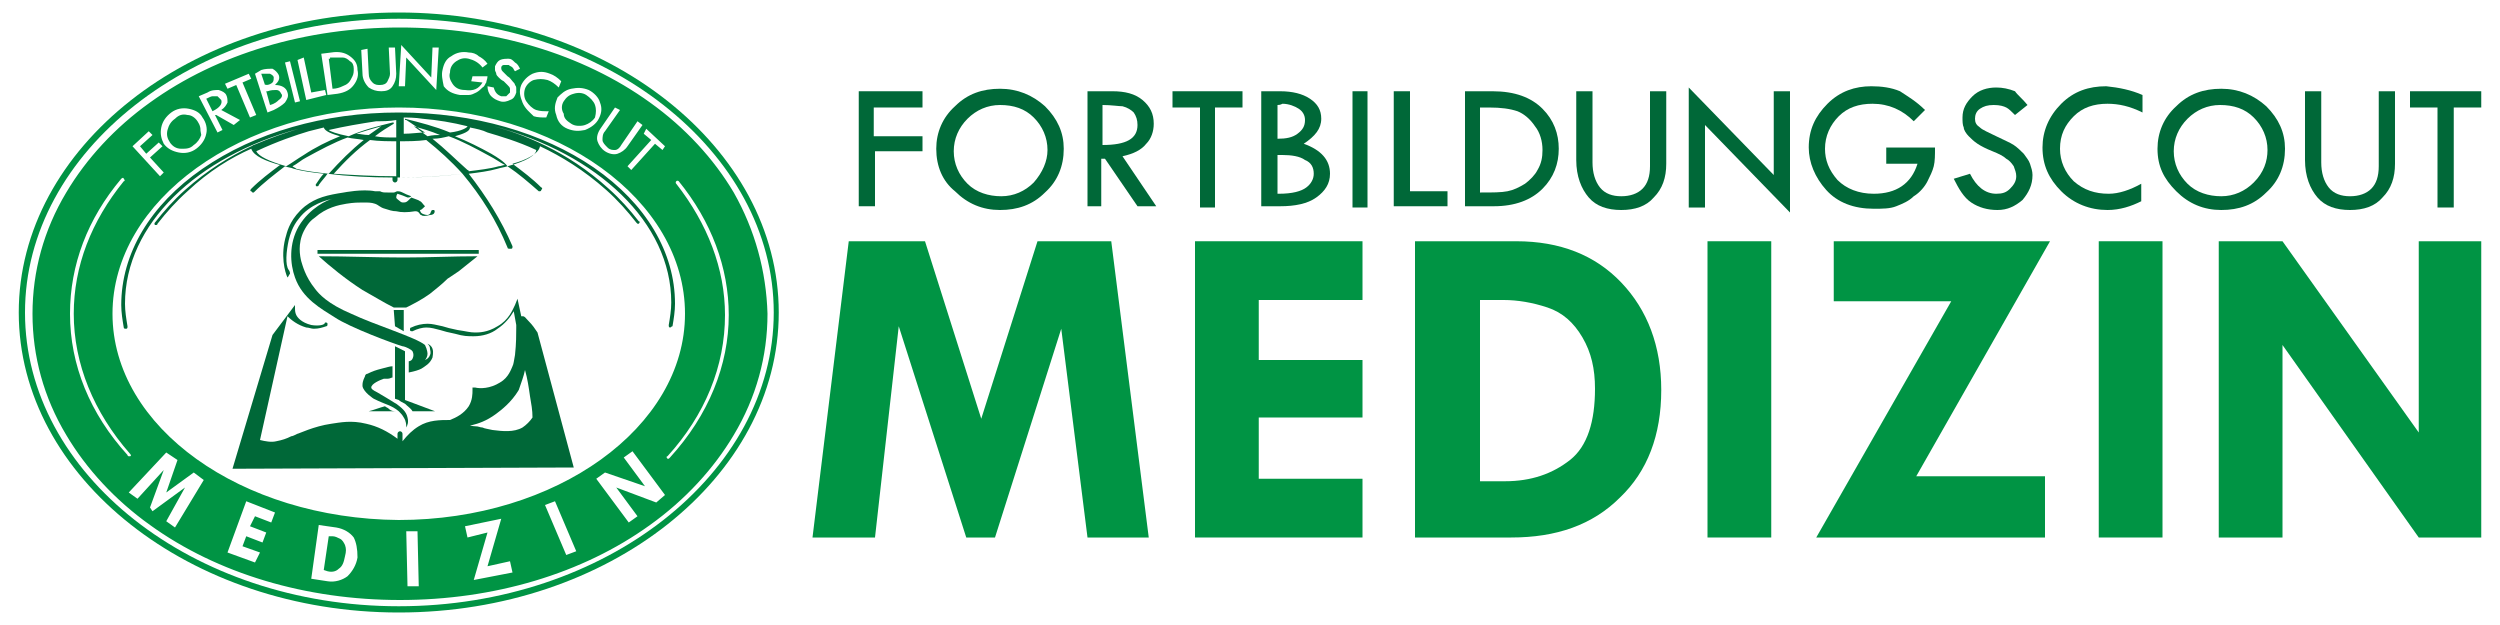
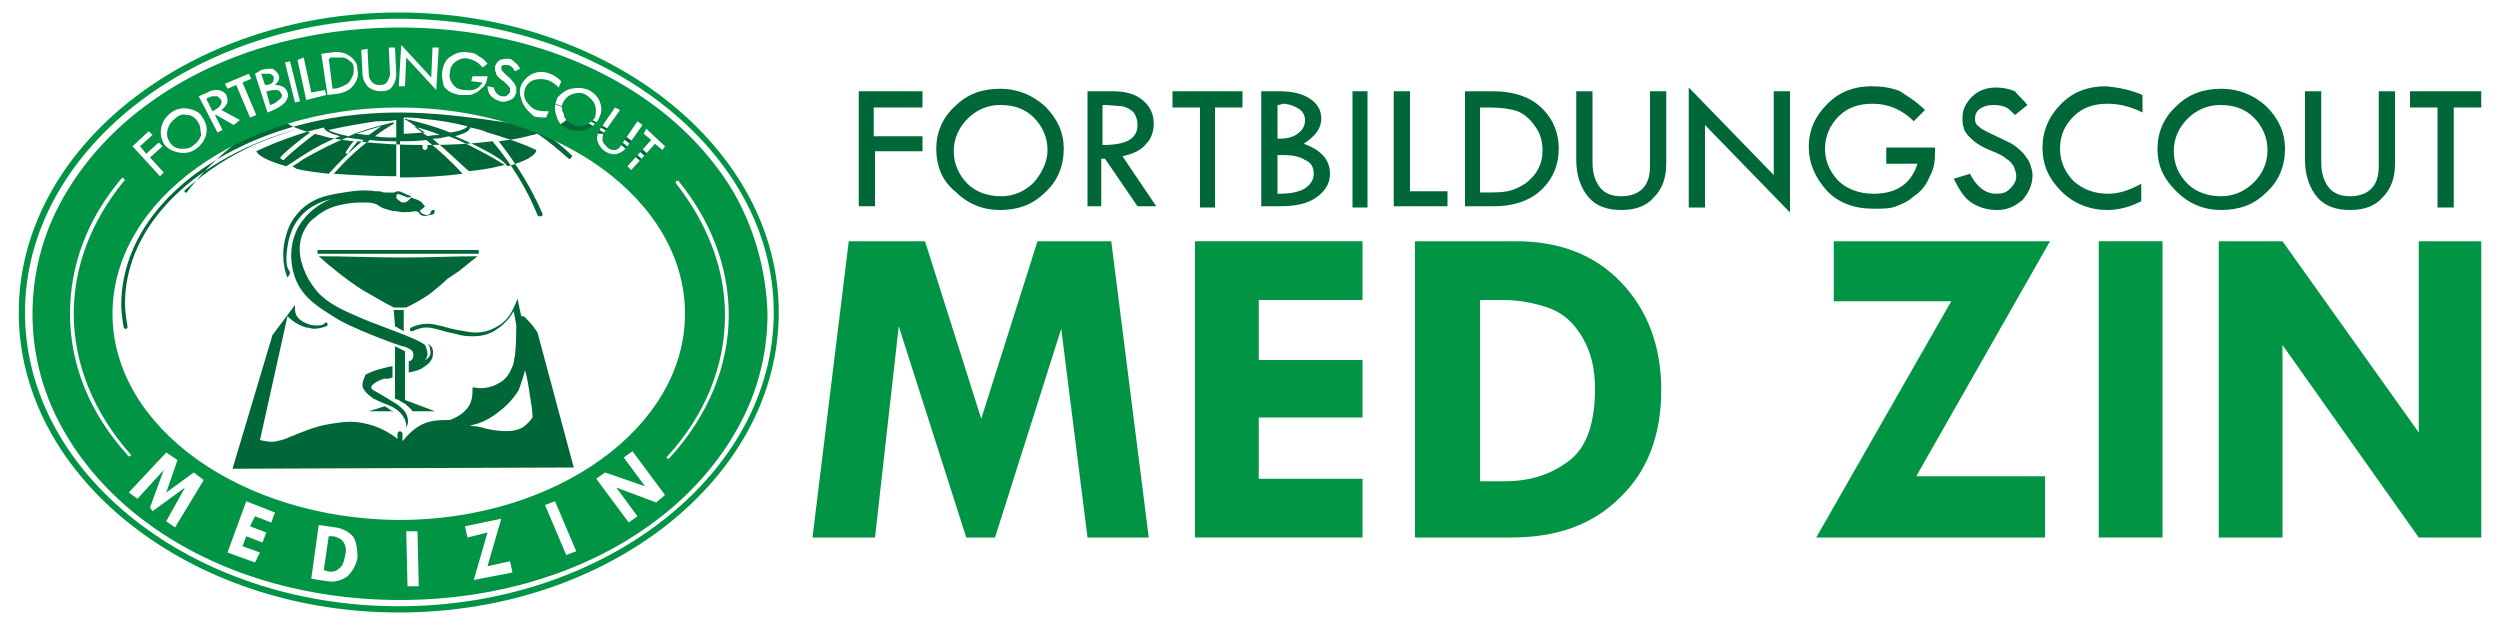
<svg xmlns="http://www.w3.org/2000/svg" version="1.1" id="Layer_1" x="0px" y="0px" viewBox="0 0 200 50" style="enable-background:new 0 0 200 50;" xml:space="preserve">
  <style type="text/css">
	.st0{fill:#006838;}
	.st1{fill:#009444;}
</style>
  <g>
    <g>
      <g>
        <path class="st0" d="M68.7,7.3h5.1v1.3h-3.9v2.3h3.9v1.2H70v4.4h-1.3V7.3z" />
        <path class="st0" d="M74.9,11.9c0-1.3,0.5-2.5,1.5-3.4c1-1,2.2-1.4,3.6-1.4c1.4,0,2.6,0.5,3.6,1.4c1,1,1.5,2.1,1.5,3.4     c0,1.4-0.5,2.6-1.5,3.5c-1,1-2.2,1.4-3.6,1.4c-1.4,0-2.6-0.5-3.6-1.5C75.4,14.5,74.9,13.3,74.9,11.9z M83.8,12     c0-1-0.4-1.9-1.1-2.6c-0.7-0.7-1.6-1-2.7-1c-1,0-1.9,0.4-2.6,1.1c-0.7,0.7-1.1,1.6-1.1,2.6c0,1,0.4,1.9,1.1,2.6     c0.7,0.7,1.7,1,2.7,1c1,0,1.9-0.4,2.6-1.1C83.4,13.8,83.8,12.9,83.8,12z" />
        <path class="st0" d="M87,7.3h2c1,0,1.8,0.2,2.4,0.7s0.9,1.1,0.9,1.9c0,0.6-0.2,1.2-0.6,1.6c-0.4,0.5-1,0.8-1.9,1l2.7,4h-1.5     l-2.6-3.8h-0.3v3.8H87V7.3z M88.2,8.4v3.2c1.9,0,2.8-0.5,2.8-1.6c0-0.4-0.1-0.7-0.3-1c-0.2-0.2-0.5-0.4-0.9-0.5     C89.5,8.5,88.9,8.4,88.2,8.4z" />
        <path class="st0" d="M93.7,7.3h5.7v1.3h-2.2v8h-1.2v-8h-2.2V7.3z" />
        <path class="st0" d="M100.9,7.3h1.5c1,0,1.8,0.2,2.4,0.6c0.6,0.4,0.9,0.9,0.9,1.6c0,0.8-0.5,1.4-1.4,2c1.4,0.5,2.1,1.3,2.1,2.4     c0,0.8-0.4,1.4-1.1,1.9c-0.7,0.5-1.7,0.7-2.9,0.7h-1.5V7.3z M102.2,8.4v2.7c0.7,0,1.2-0.1,1.6-0.4c0.4-0.3,0.6-0.6,0.6-1.1     c0-0.4-0.2-0.7-0.5-0.9c-0.3-0.2-0.8-0.4-1.3-0.4C102.4,8.4,102.3,8.4,102.2,8.4z M102.2,12.3v3.2h0.1c1.1,0,1.8-0.2,2.2-0.5     c0.4-0.3,0.6-0.7,0.6-1.1c0-0.5-0.2-0.9-0.7-1.1c-0.4-0.3-1.1-0.4-1.8-0.4H102.2z" />
        <path class="st0" d="M108.2,7.3h1.2v9.3h-1.2V7.3z" />
        <path class="st0" d="M111.6,7.3h1.2v8h3v1.2h-4.3V7.3z" />
        <path class="st0" d="M117.2,7.3h2.2c1.8,0,3.1,0.5,4,1.4c0.9,0.9,1.3,2,1.3,3.2c0,1.2-0.4,2.3-1.3,3.2c-0.9,0.9-2.2,1.4-3.9,1.4     h-2.3V7.3z M118.4,8.6v6.8h0.1c0.9,0,1.6,0,2.1-0.1c0.5-0.1,0.9-0.3,1.4-0.6c0.4-0.3,0.8-0.7,1-1.1c0.3-0.5,0.4-1,0.4-1.6     c0-0.7-0.2-1.4-0.6-1.9c-0.4-0.6-0.9-1-1.4-1.2c-0.6-0.2-1.3-0.3-2.3-0.3H118.4z" />
        <path class="st0" d="M126.1,7.3h1.3V13c0,0.8,0.2,1.5,0.6,2c0.4,0.5,1,0.7,1.7,0.7c0.7,0,1.3-0.2,1.7-0.6c0.4-0.4,0.6-1,0.6-1.8     V7.3h1.3v5.8c0,1.1-0.3,2-1,2.7c-0.6,0.7-1.5,1-2.6,1c-1.1,0-2-0.3-2.6-1s-1-1.7-1-3V7.3z" />
        <path class="st0" d="M135.1,7l6.8,7V7.3h1.3V17l-6.8-7v6.6h-1.3V7z" />
        <path class="st0" d="M154,8.8l-0.9,0.9c-0.9-0.9-2-1.4-3.3-1.4c-1.1,0-2,0.3-2.7,1c-0.7,0.7-1.1,1.6-1.1,2.6c0,0.9,0.3,1.7,1,2.5     c0.7,0.7,1.7,1.1,2.9,1.1c1.8,0,3-0.8,3.5-2.4h-2.5v-1.3h3.9c0,0.6,0,1.1-0.1,1.5c-0.1,0.4-0.3,0.8-0.5,1.2s-0.6,0.9-1.1,1.2     c-0.4,0.4-0.9,0.6-1.4,0.8c-0.5,0.2-1.1,0.2-1.8,0.2c-1.6,0-2.9-0.5-3.8-1.5s-1.4-2.2-1.4-3.4c0-1.4,0.5-2.5,1.5-3.5     s2.2-1.4,3.5-1.4c0.8,0,1.6,0.1,2.3,0.4C152.6,7.7,153.3,8.1,154,8.8z" />
        <path class="st0" d="M162.2,8.4l-1,0.8c-0.3-0.3-0.5-0.5-0.7-0.6c-0.2-0.1-0.5-0.2-1-0.2c-0.5,0-0.8,0.1-1.1,0.3     c-0.3,0.2-0.4,0.5-0.4,0.8c0,0.3,0.1,0.5,0.4,0.7c0.2,0.2,0.7,0.4,1.3,0.7c0.6,0.3,1.1,0.5,1.4,0.7c0.3,0.2,0.6,0.5,0.8,0.7     c0.2,0.3,0.4,0.5,0.5,0.8c0.1,0.3,0.2,0.6,0.2,0.9c0,0.8-0.3,1.4-0.8,2c-0.6,0.5-1.2,0.8-2,0.8c-0.8,0-1.5-0.2-2.1-0.6     c-0.6-0.4-1-1.1-1.4-1.9l1.3-0.4c0.5,1,1.2,1.6,2.1,1.6c0.5,0,0.8-0.1,1.1-0.4c0.3-0.3,0.5-0.6,0.5-1c0-0.3-0.1-0.5-0.2-0.8     c-0.2-0.3-0.4-0.5-0.6-0.6c-0.2-0.2-0.6-0.4-1.1-0.6c-0.5-0.2-0.9-0.4-1.2-0.6c-0.3-0.2-0.5-0.4-0.7-0.6     c-0.2-0.2-0.4-0.5-0.4-0.7c-0.1-0.2-0.1-0.5-0.1-0.8c0-0.7,0.3-1.2,0.8-1.7c0.5-0.5,1.2-0.7,1.9-0.7c0.5,0,1,0.1,1.5,0.3     C161.4,7.6,161.8,7.9,162.2,8.4z" />
        <path class="st0" d="M171.4,7.6v1.4c-1-0.5-1.9-0.7-2.8-0.7c-1.1,0-2,0.3-2.7,1s-1.1,1.5-1.1,2.6c0,1,0.4,1.9,1.1,2.6     c0.8,0.7,1.7,1,2.8,1c0.8,0,1.7-0.3,2.6-0.8v1.4c-0.8,0.4-1.7,0.7-2.7,0.7c-1.4,0-2.7-0.5-3.7-1.5c-1-1-1.5-2.1-1.5-3.5     c0-1.3,0.5-2.5,1.5-3.5c1-1,2.2-1.4,3.6-1.4C169.5,7,170.5,7.2,171.4,7.6z" />
        <path class="st0" d="M172.6,11.9c0-1.3,0.5-2.5,1.5-3.4c1-1,2.2-1.4,3.6-1.4c1.4,0,2.6,0.5,3.6,1.4c1,1,1.5,2.1,1.5,3.4     c0,1.4-0.5,2.6-1.5,3.5c-1,1-2.2,1.4-3.6,1.4c-1.4,0-2.6-0.5-3.6-1.5S172.6,13.3,172.6,11.9z M181.4,12c0-1-0.4-1.9-1.1-2.6     c-0.7-0.7-1.6-1-2.7-1c-1,0-1.9,0.4-2.6,1.1c-0.7,0.7-1.1,1.6-1.1,2.6c0,1,0.4,1.9,1.1,2.6c0.7,0.7,1.7,1,2.7,1     c1,0,1.9-0.4,2.6-1.1C181.1,13.8,181.4,12.9,181.4,12z" />
        <path class="st0" d="M184.4,7.3h1.3V13c0,0.8,0.2,1.5,0.6,2c0.4,0.5,1,0.7,1.7,0.7c0.7,0,1.3-0.2,1.7-0.6c0.4-0.4,0.6-1,0.6-1.8     V7.3h1.3v5.8c0,1.1-0.3,2-1,2.7c-0.6,0.7-1.5,1-2.6,1c-1.1,0-2-0.3-2.6-1s-1-1.7-1-3V7.3z" />
        <path class="st0" d="M192.8,7.3h5.7v1.3h-2.2v8H195v-8h-2.2V7.3z" />
      </g>
      <g>
        <path class="st1" d="M67.9,19.3H74l4.5,14.2l4.5-14.2h5.9L91.9,43H87l-2.1-16.7L79.6,43h-2.3l-5.4-16.9L70,43h-5L67.9,19.3z" />
        <path class="st1" d="M95.6,19.3H109V24h-8.3v4.8h8.3v4.6h-8.3v4.9h8.3V43H95.6V19.3z" />
        <path class="st1" d="M113.2,19.3h8.1c3.5,0,6.3,1.1,8.4,3.3c2.1,2.2,3.2,5.1,3.2,8.6c0,3.6-1.1,6.5-3.3,8.6     c-2.2,2.2-5.1,3.2-8.7,3.2h-7.7V19.3z M118.4,23.8v14.7h2c2.1,0,3.8-0.6,5.2-1.7s2-3.1,2-5.7c0-1.6-0.3-2.9-1-4.1     c-0.7-1.2-1.6-2-2.8-2.4c-1.2-0.4-2.4-0.6-3.5-0.6H118.4z" />
-         <path class="st1" d="M136.6,19.3h5.1V43h-5.1V19.3z" />
        <path class="st1" d="M146.8,19.3h17.2l-10.7,18.8h10.3V43h-18.3l10.8-18.9h-9.4V19.3z" />
        <path class="st1" d="M167.9,19.3h5.1V43h-5.1V19.3z" />
        <path class="st1" d="M193.5,19.3h5V43h-5l-10.9-15.4V43h-5.1V19.3h5.1l10.9,15.3V19.3z" />
      </g>
    </g>
    <g>
      <g>
        <path class="st0" d="M32.2,27.7c0.1,0,0.4,0.1,0.7,0.3c0,0,0.1,0.1,0.1,0.1c0.1,0.2,0.1,0.4,0,0.6c0,0,0,0,0,0     c-0.1,0.2-0.3,0.2-0.3,0.2v0.9c0.5-0.1,0.8-0.2,1-0.3c0.3-0.2,0.7-0.4,0.9-0.9c0-0.1,0.1-0.4,0-0.7c-0.1-0.3-0.4-0.4-0.4-0.4     c0.1,0.1,0.2,0.2,0.2,0.4c0,0.1,0.1,0.3,0,0.5c-0.1,0.3-0.4,0.4-0.4,0.4c0.1-0.1,0.2-0.3,0.2-0.5c0,0,0-0.3-0.2-0.7     C33.3,27,30,26,28.1,25.1c-1.9-0.8-2.6-1.6-2.9-2c-0.8-1-1-1.9-1.1-2.2c-0.1-0.4-0.3-1.4,0.2-2.4c0.3-0.6,0.6-0.9,0.9-1.1     c0.9-0.8,1.9-1,2.5-1.1c0.6-0.1,1-0.1,1.3-0.1c0.5,0,0.7,0,1,0.1c0.3,0.1,0.4,0.3,0.8,0.4c0.3,0.1,0.6,0.2,0.9,0.2     c0.4,0.1,0.9,0.1,1.5,0c0.1,0,0.2,0,0.3,0.1c0.1,0.1,0.1,0.2,0.2,0.2c0.1,0.1,0.3,0.1,0.7,0c0.2,0,0.3-0.1,0.3-0.1     c0.1-0.1,0.1-0.3,0-0.3c-0.1,0-0.2,0-0.2,0.1c-0.1,0.1,0,0.1-0.1,0.2c-0.1,0.1-0.2,0.1-0.2,0.1c-0.2,0-0.4-0.1-0.4-0.1     c-0.2-0.1-0.2-0.3-0.2-0.3c0.1,0,0.2-0.1,0.3-0.2c0,0,0.1-0.1,0.1-0.1c-0.2-0.2-0.3-0.4-0.4-0.4c-0.1-0.1-0.2-0.1-0.7-0.3     c-0.1,0.1-0.2,0.2-0.2,0.2c-0.1,0.1-0.2,0.2-0.4,0.2c-0.1,0-0.2,0-0.3-0.1c-0.1-0.1-0.3-0.2-0.3-0.3c0-0.2,0.1-0.3,0.1-0.3     c0.3,0.1,0.6,0.2,0.8,0.3c0.1,0,0.2,0,0.3-0.1l0,0c-0.3-0.1-0.5-0.2-0.7-0.3c-0.2-0.1-0.3-0.1-0.4-0.1c-0.1,0-0.2,0.1-0.3,0.1     c-0.2,0-0.3,0-0.5,0c-0.3,0-0.4,0-0.6-0.1c0,0-0.1,0-0.2,0c-0.1,0-0.2,0-0.2,0c-1-0.2-2.5,0.1-2.5,0.1c-1.3,0.2-2.2,0.4-3.1,1.1     c-1.1,0.9-1.4,1.9-1.5,2.3c-0.5,1.6-0.1,3,0.1,3.4c0.1-0.1,0.1-0.2,0.2-0.3c0-0.2-0.1-0.3-0.1-0.3c-0.3-0.4-0.2-1.5,0-2.4     c0.1-0.4,0.3-1.1,0.8-1.7c0.9-1.2,2.3-1.5,2.7-1.6c-0.4,0.1-1.8,0.7-2.7,2.2c-0.8,1.4-0.7,3-0.3,4.1c0.6,1.7,2.1,2.5,3.2,3.2     C28,26.2,31.5,27.5,32.2,27.7z" />
-         <path class="st0" d="M9.7,24.4c0,0.6,0.1,1.2,0.2,1.8c0,0.1,0.1,0.1,0.2,0.1c0.1,0,0.1-0.1,0.1-0.2c-0.1-0.6-0.2-1.2-0.2-1.8     c0-6.4,5.8-11.8,13.9-14c-1,0.3-2.2,0.7-3.6,1.3c-0.1,0-0.1,0.1-0.2,0.1c-1.7,0.8-3.5,1.9-5.3,3.5c-0.9,0.8-1.7,1.7-2.4,2.6     c-0.1,0.1,0,0.2,0,0.2c0,0,0.1,0,0.1,0c0,0,0.1,0,0.1-0.1c0.7-0.9,1.5-1.8,2.4-2.6c1.7-1.6,3.5-2.7,5.1-3.4     c0.2,0.6,1.2,1,2.3,1.3c-0.8,0.6-1.6,1.2-2.3,1.9c-0.1,0.1-0.1,0.2,0,0.2c0,0,0.1,0.1,0.1,0.1c0,0,0.1,0,0.1,0     c0.8-0.8,1.6-1.4,2.5-2.1c0.2,0.1,0.5,0.1,0.7,0.2c0.7,0.2,1.5,0.3,2.4,0.4c-0.2,0.2-0.4,0.5-0.6,0.8c-0.1,0.1,0,0.2,0,0.2     c0,0,0.1,0,0.1,0c0,0,0.1,0,0.1-0.1c0.2-0.3,0.5-0.6,0.7-0.9c1.6,0.2,3.4,0.3,5.2,0.3v0.2c0,0.1,0.1,0.2,0.2,0.2     c0.1,0,0.2-0.1,0.2-0.2v-0.2c1.9,0,3.6-0.1,5.2-0.3c1.5,1.8,2.7,3.7,3.6,5.9c0,0.1,0.1,0.1,0.2,0.1c0,0,0,0,0.1,0     c0.1,0,0.1-0.1,0.1-0.2c-0.9-2.1-2.1-4-3.5-5.8c0.8-0.1,1.6-0.2,2.3-0.4c0.3-0.1,0.5-0.1,0.8-0.2c0.9,0.6,1.7,1.3,2.5,2     c0,0,0.1,0,0.1,0c0,0,0.1,0,0.1-0.1c0.1-0.1,0.1-0.2,0-0.2c-0.7-0.7-1.5-1.3-2.3-1.9c1.1-0.3,2.1-0.8,2.2-1.4     c1.7,0.8,3.5,1.9,5.3,3.5c0.9,0.8,1.7,1.7,2.4,2.6c0,0,0.1,0.1,0.1,0.1c0,0,0.1,0,0.1,0c0.1-0.1,0.1-0.2,0-0.2     c-0.7-0.9-1.5-1.8-2.4-2.6c-3.4-3.1-7-4.4-9.2-5c8.3,2.2,14.2,7.7,14.2,14.1c0,0.6-0.1,1.2-0.2,1.8c0,0.1,0,0.2,0.1,0.2     c0,0,0,0,0,0c0.1,0,0.1-0.1,0.2-0.1c0.1-0.6,0.2-1.2,0.2-1.8c0-4.1-2.3-8-6.5-10.9C43.4,10.6,37.9,9,31.9,9s-11.5,1.6-15.7,4.5     C12,16.4,9.7,20.3,9.7,24.4z M39.3,12.3c-0.9-0.5-1.9-1-2.9-1.4c0.7-0.2,1.2-0.4,1.2-0.7c0.5,0.1,1,0.2,1.4,0.4     c1,0.3,2.4,0.7,3.9,1.4c0,0.4-0.8,0.9-2.3,1.3C40.3,12.9,39.8,12.6,39.3,12.3z M34.6,11.1c0.5,0,0.9-0.1,1.3-0.2     c1.1,0.4,2.2,1,3.3,1.6c0.4,0.2,0.8,0.5,1.2,0.7c-0.2,0-0.3,0.1-0.5,0.1c-0.7,0.2-1.6,0.3-2.4,0.4c0,0,0-0.1-0.1-0.1     C36.5,12.8,35.6,11.9,34.6,11.1z M34.2,10.9c-0.4-0.3-0.7-0.5-1.1-0.8c0.7,0.2,1.4,0.4,2.1,0.7C35,10.8,34.6,10.8,34.2,10.9z      M32,11.3c0.6,0,1.4,0,2.1-0.1c1,0.8,2,1.7,2.9,2.7c-1.5,0.2-3.2,0.3-5,0.3V11.3z M32,9.4c0.6,0,1.2,0,1.8,0.1c0,0,0,0,0,0     c1.2,0.1,2.4,0.3,3.6,0.6c0,0,0,0,0,0c0,0.1-0.5,0.4-1.4,0.5c-1.2-0.5-2.4-0.8-3.6-1.1c0,0,0,0,0,0c0,0,0,0,0,0c0,0,0,0,0,0     c0,0,0,0,0,0c0,0,0,0,0,0c0,0,0,0,0,0c0,0,0,0,0,0c0,0,0,0,0,0c0,0,0,0,0,0c0,0,0,0,0,0c0,0,0,0,0,0c0,0,0,0,0,0c0,0,0,0,0,0     c0,0.1,0,0.1,0.1,0.1c0,0,0,0,0,0c0,0,0,0,0,0c0,0,0,0,0,0c0.5,0.3,1,0.7,1.5,1c-0.5,0-1.1,0.1-1.7,0.1V9.4z M31.7,11     c-0.6,0-1.2,0-1.7-0.1c0.5-0.4,1-0.7,1.5-1c0,0,0,0,0,0c0,0,0,0,0,0c0,0,0,0,0,0c0,0,0,0,0,0c0,0,0,0,0,0c0,0,0,0,0,0     c0,0,0,0,0,0c0,0,0,0,0-0.1c0,0,0,0,0,0c0,0,0,0,0,0c0,0,0,0,0,0c0,0,0,0,0,0c0,0,0,0,0,0c0,0,0,0,0,0c0,0,0,0,0,0c0,0,0,0,0,0     l0,0c0,0,0,0,0,0c0,0,0,0-0.1,0c0,0,0,0,0,0c0,0,0,0,0,0c-1.2,0.3-2.4,0.6-3.5,1.1c0,0,0,0,0,0c-1-0.2-1.5-0.4-1.6-0.5     c1.3-0.3,2.5-0.5,3.8-0.7c0,0,0,0,0,0c0.5,0,1.1,0,1.6-0.1V11z M30.5,10.1c-0.3,0.2-0.7,0.5-1,0.7c-0.4,0-0.7-0.1-1-0.1     C29.1,10.5,29.8,10.3,30.5,10.1z M26.7,13.9c0.9-1,1.8-1.9,2.9-2.7c0.7,0.1,1.5,0.1,2.1,0.1v2.8C29.9,14.1,28.2,14,26.7,13.9z      M23.4,13.3c0.4-0.2,0.7-0.5,1.1-0.7c1.1-0.6,2.2-1.2,3.3-1.6c0,0,0,0,0,0c0.4,0.1,0.8,0.1,1.3,0.2c-1,0.8-1.9,1.7-2.8,2.7     c-0.9-0.1-1.8-0.2-2.6-0.4C23.6,13.4,23.5,13.4,23.4,13.3z M24.7,10.5c0.4-0.1,0.8-0.2,1.2-0.3c0.1,0.3,0.6,0.5,1.3,0.7     c-1,0.4-2,0.9-2.9,1.5c-0.5,0.3-0.9,0.6-1.4,0.9c-1.4-0.4-2.2-0.8-2.4-1.2C22.2,11.3,23.7,10.8,24.7,10.5z" />
+         <path class="st0" d="M9.7,24.4c0,0.6,0.1,1.2,0.2,1.8c0,0.1,0.1,0.1,0.2,0.1c0.1,0,0.1-0.1,0.1-0.2c-0.1-0.6-0.2-1.2-0.2-1.8     c0-6.4,5.8-11.8,13.9-14c-1,0.3-2.2,0.7-3.6,1.3c-0.1,0-0.1,0.1-0.2,0.1c-1.7,0.8-3.5,1.9-5.3,3.5c-0.1,0.1,0,0.2,0,0.2c0,0,0.1,0,0.1,0c0,0,0.1,0,0.1-0.1c0.7-0.9,1.5-1.8,2.4-2.6c1.7-1.6,3.5-2.7,5.1-3.4     c0.2,0.6,1.2,1,2.3,1.3c-0.8,0.6-1.6,1.2-2.3,1.9c-0.1,0.1-0.1,0.2,0,0.2c0,0,0.1,0.1,0.1,0.1c0,0,0.1,0,0.1,0     c0.8-0.8,1.6-1.4,2.5-2.1c0.2,0.1,0.5,0.1,0.7,0.2c0.7,0.2,1.5,0.3,2.4,0.4c-0.2,0.2-0.4,0.5-0.6,0.8c-0.1,0.1,0,0.2,0,0.2     c0,0,0.1,0,0.1,0c0,0,0.1,0,0.1-0.1c0.2-0.3,0.5-0.6,0.7-0.9c1.6,0.2,3.4,0.3,5.2,0.3v0.2c0,0.1,0.1,0.2,0.2,0.2     c0.1,0,0.2-0.1,0.2-0.2v-0.2c1.9,0,3.6-0.1,5.2-0.3c1.5,1.8,2.7,3.7,3.6,5.9c0,0.1,0.1,0.1,0.2,0.1c0,0,0,0,0.1,0     c0.1,0,0.1-0.1,0.1-0.2c-0.9-2.1-2.1-4-3.5-5.8c0.8-0.1,1.6-0.2,2.3-0.4c0.3-0.1,0.5-0.1,0.8-0.2c0.9,0.6,1.7,1.3,2.5,2     c0,0,0.1,0,0.1,0c0,0,0.1,0,0.1-0.1c0.1-0.1,0.1-0.2,0-0.2c-0.7-0.7-1.5-1.3-2.3-1.9c1.1-0.3,2.1-0.8,2.2-1.4     c1.7,0.8,3.5,1.9,5.3,3.5c0.9,0.8,1.7,1.7,2.4,2.6c0,0,0.1,0.1,0.1,0.1c0,0,0.1,0,0.1,0c0.1-0.1,0.1-0.2,0-0.2     c-0.7-0.9-1.5-1.8-2.4-2.6c-3.4-3.1-7-4.4-9.2-5c8.3,2.2,14.2,7.7,14.2,14.1c0,0.6-0.1,1.2-0.2,1.8c0,0.1,0,0.2,0.1,0.2     c0,0,0,0,0,0c0.1,0,0.1-0.1,0.2-0.1c0.1-0.6,0.2-1.2,0.2-1.8c0-4.1-2.3-8-6.5-10.9C43.4,10.6,37.9,9,31.9,9s-11.5,1.6-15.7,4.5     C12,16.4,9.7,20.3,9.7,24.4z M39.3,12.3c-0.9-0.5-1.9-1-2.9-1.4c0.7-0.2,1.2-0.4,1.2-0.7c0.5,0.1,1,0.2,1.4,0.4     c1,0.3,2.4,0.7,3.9,1.4c0,0.4-0.8,0.9-2.3,1.3C40.3,12.9,39.8,12.6,39.3,12.3z M34.6,11.1c0.5,0,0.9-0.1,1.3-0.2     c1.1,0.4,2.2,1,3.3,1.6c0.4,0.2,0.8,0.5,1.2,0.7c-0.2,0-0.3,0.1-0.5,0.1c-0.7,0.2-1.6,0.3-2.4,0.4c0,0,0-0.1-0.1-0.1     C36.5,12.8,35.6,11.9,34.6,11.1z M34.2,10.9c-0.4-0.3-0.7-0.5-1.1-0.8c0.7,0.2,1.4,0.4,2.1,0.7C35,10.8,34.6,10.8,34.2,10.9z      M32,11.3c0.6,0,1.4,0,2.1-0.1c1,0.8,2,1.7,2.9,2.7c-1.5,0.2-3.2,0.3-5,0.3V11.3z M32,9.4c0.6,0,1.2,0,1.8,0.1c0,0,0,0,0,0     c1.2,0.1,2.4,0.3,3.6,0.6c0,0,0,0,0,0c0,0.1-0.5,0.4-1.4,0.5c-1.2-0.5-2.4-0.8-3.6-1.1c0,0,0,0,0,0c0,0,0,0,0,0c0,0,0,0,0,0     c0,0,0,0,0,0c0,0,0,0,0,0c0,0,0,0,0,0c0,0,0,0,0,0c0,0,0,0,0,0c0,0,0,0,0,0c0,0,0,0,0,0c0,0,0,0,0,0c0,0,0,0,0,0c0,0,0,0,0,0     c0,0.1,0,0.1,0.1,0.1c0,0,0,0,0,0c0,0,0,0,0,0c0,0,0,0,0,0c0.5,0.3,1,0.7,1.5,1c-0.5,0-1.1,0.1-1.7,0.1V9.4z M31.7,11     c-0.6,0-1.2,0-1.7-0.1c0.5-0.4,1-0.7,1.5-1c0,0,0,0,0,0c0,0,0,0,0,0c0,0,0,0,0,0c0,0,0,0,0,0c0,0,0,0,0,0c0,0,0,0,0,0     c0,0,0,0,0,0c0,0,0,0,0-0.1c0,0,0,0,0,0c0,0,0,0,0,0c0,0,0,0,0,0c0,0,0,0,0,0c0,0,0,0,0,0c0,0,0,0,0,0c0,0,0,0,0,0c0,0,0,0,0,0     l0,0c0,0,0,0,0,0c0,0,0,0-0.1,0c0,0,0,0,0,0c0,0,0,0,0,0c-1.2,0.3-2.4,0.6-3.5,1.1c0,0,0,0,0,0c-1-0.2-1.5-0.4-1.6-0.5     c1.3-0.3,2.5-0.5,3.8-0.7c0,0,0,0,0,0c0.5,0,1.1,0,1.6-0.1V11z M30.5,10.1c-0.3,0.2-0.7,0.5-1,0.7c-0.4,0-0.7-0.1-1-0.1     C29.1,10.5,29.8,10.3,30.5,10.1z M26.7,13.9c0.9-1,1.8-1.9,2.9-2.7c0.7,0.1,1.5,0.1,2.1,0.1v2.8C29.9,14.1,28.2,14,26.7,13.9z      M23.4,13.3c0.4-0.2,0.7-0.5,1.1-0.7c1.1-0.6,2.2-1.2,3.3-1.6c0,0,0,0,0,0c0.4,0.1,0.8,0.1,1.3,0.2c-1,0.8-1.9,1.7-2.8,2.7     c-0.9-0.1-1.8-0.2-2.6-0.4C23.6,13.4,23.5,13.4,23.4,13.3z M24.7,10.5c0.4-0.1,0.8-0.2,1.2-0.3c0.1,0.3,0.6,0.5,1.3,0.7     c-1,0.4-2,0.9-2.9,1.5c-0.5,0.3-0.9,0.6-1.4,0.9c-1.4-0.4-2.2-0.8-2.4-1.2C22.2,11.3,23.7,10.8,24.7,10.5z" />
        <polygon class="st0" points="32.1,9.7 32.1,9.7 32.1,9.7    " />
        <path class="st0" d="M20.2,11.8c0.1,0,0.1-0.1,0.2-0.1c0,0,0,0,0,0C20.3,11.7,20.2,11.8,20.2,11.8z" />
        <path class="st0" d="M35.8,22.3c-0.4,0.4-0.9,0.8-1.4,1.2c-0.7,0.5-1.3,0.8-1.9,1.1c-0.3,0-0.7,0-1,0c-0.8-0.4-1.6-0.9-2.5-1.4     c-1.4-0.9-2.6-1.9-3.5-2.7c2.3,0,4.5,0.1,6.8,0.1c2,0,3.9-0.1,5.9-0.1c-0.5,0.4-1,0.8-1.5,1.2L35.8,22.3z" />
        <polygon class="st0" points="32.3,24.8 31.5,24.8 31.6,26.1 32.3,26.5    " />
        <path class="st0" d="M31.6,31.9c0-1.4,0-2.8,0-4.2l0.8,0.4l0,3.9l2.4,0.9c-0.6,0-1.2,0-1.8,0c-0.1-0.2-0.4-0.4-0.6-0.6     c-0.2-0.1-0.4-0.2-0.5-0.3" />
        <path class="st0" d="M31.1,32.7c-0.1-0.1-0.2-0.1-0.3-0.2c-0.4,0.1-0.9,0.3-1.3,0.4c0.7,0,1.5,0,2.2,0     C31.5,32.9,31.3,32.9,31.1,32.7z" />
        <path class="st0" d="M31.9,32.9c0.1,0.1,0.3,0.3,0.4,0.5c0.2,0.3,0.2,0.6,0.2,0.8c0.1-0.2,0.2-0.4,0.1-0.8     c-0.1-0.5-0.5-0.8-0.9-1.1c-0.2-0.1-0.3-0.2-1.5-0.9c-0.4-0.2-0.5-0.3-0.5-0.4c0-0.3,0.7-0.6,1-0.7c0,0,0.1,0,0.3,0     c0.2,0,0.3-0.1,0.4-0.1c0-0.3,0-0.6,0-0.9c-0.2,0-0.5,0.1-0.9,0.2c-0.4,0.1-0.7,0.2-1.1,0.4c-0.1,0-0.2,0.1-0.2,0.2     C29,30.5,29,30.7,29,30.8c0,0,0,0,0,0.1c0.1,0.5,0.9,1,0.9,1C30.9,32.4,31.3,32.4,31.9,32.9z" />
        <path class="st0" d="M18.6,37.5l27.3-0.1L43,26.6l0,0c-0.2-0.3-0.4-0.6-0.7-0.9c-0.3-0.3-0.3-0.4-0.5-0.4c0,0,0,0-0.1,0l-0.3-1.4     l-0.2,0.5c-0.2,0.4-0.5,1.2-1.4,1.7c-0.8,0.5-1.5,0.5-1.8,0.5c-0.4,0-0.7-0.1-1.4-0.2c-0.5-0.1-0.9-0.2-1.2-0.3     c-0.5-0.1-0.8-0.2-1.2-0.2c-0.4,0-0.9,0.1-1.3,0.3c-0.1,0-0.1,0.1-0.1,0.2c0,0.1,0.1,0.1,0.2,0.1c0.4-0.2,0.8-0.3,1.1-0.3     c0.4,0,0.7,0.1,1.1,0.2c0.3,0.1,0.7,0.2,1.2,0.3c0.7,0.2,1,0.2,1.5,0.2c0.7,0,1.4-0.2,1.9-0.6c0.6-0.4,1-0.9,1.3-1.4l0.2,1.1v0.2     c0,0.5,0,1.3-0.1,2.2c-0.1,0.5-0.1,0.7-0.2,0.9c-0.1,0.2-0.3,0.9-1,1.3c-0.8,0.5-1.6,0.5-2,0.4l-0.2,0l0,0.2c0,0.3,0,0.8-0.3,1.3     c-0.4,0.6-1,0.9-1.5,1.1c-0.8,0-1.7,0-2.5,0.5c-0.5,0.3-0.9,0.7-1.3,1.2c0,0,0,0,0,0v-0.6c0-0.1-0.1-0.2-0.2-0.2     c-0.1,0-0.2,0.1-0.2,0.2v0.4c-0.8-0.6-1.6-1-2.5-1.2c-1.2-0.3-2.1-0.1-2.8,0c-1.4,0.2-2.6,0.8-2.7,0.8c-0.2,0.1-0.4,0.2-0.5,0.2     c-0.4,0.2-0.7,0.3-1.2,0.4c-0.4,0.1-0.9,0-1.3-0.1l2.2-9.9c0.3,0.3,0.8,0.7,1.5,0.9c0.2,0,0.4,0.1,0.6,0.1c0.4,0,0.7-0.1,1-0.2     c0.1,0,0.1-0.1,0.1-0.2c0-0.1-0.1-0.1-0.2-0.1C26,26,25.5,26.1,24.9,26c-0.8-0.2-1.1-0.6-1.2-0.8c0,0,0,0,0,0     c-0.1-0.2-0.1-0.4-0.1-0.6l0-0.2l-1.8,2.4l0,0L18.6,37.5z M42,29.6c0.2,0.7,0.3,1.4,0.4,2.1c0.1,0.6,0.2,1.1,0.2,1.7     c-0.2,0.3-0.5,0.6-0.8,0.8c-0.7,0.4-1.6,0.3-2.4,0.2c-0.4-0.1-0.6-0.1-0.8-0.2c-0.2,0-0.3-0.1-0.6-0.1c-0.1,0-0.2,0-0.4-0.1     c0.1,0,0.1,0,0.2,0c0.4-0.1,1.1-0.3,1.9-0.9c0.4-0.3,1.2-0.9,1.8-1.9C41.7,30.6,41.9,30.1,42,29.6z" />
        <rect x="25.4" y="20" class="st0" width="12.9" height="0.3" />
      </g>
      <path class="st1" d="M15.8,9.7c-0.2-0.3-0.5-0.5-0.8-0.5c-0.4-0.1-0.7,0-1,0.3c-0.3,0.2-0.5,0.5-0.6,0.9c-0.1,0.4,0,0.7,0.2,1    c0.2,0.3,0.5,0.5,0.9,0.5s0.7,0,1-0.3c0.3-0.2,0.5-0.5,0.6-0.8C16,10.3,16,10,15.8,9.7z M15.8,9.7c-0.2-0.3-0.5-0.5-0.8-0.5    c-0.4-0.1-0.7,0-1,0.3c-0.3,0.2-0.5,0.5-0.6,0.9c-0.1,0.4,0,0.7,0.2,1c0.2,0.3,0.5,0.5,0.9,0.5s0.7,0,1-0.3    c0.3-0.2,0.5-0.5,0.6-0.8C16,10.3,16,10,15.8,9.7z M15.8,9.7c-0.2-0.3-0.5-0.5-0.8-0.5c-0.4-0.1-0.7,0-1,0.3    c-0.3,0.2-0.5,0.5-0.6,0.9c-0.1,0.4,0,0.7,0.2,1c0.2,0.3,0.5,0.5,0.9,0.5s0.7,0,1-0.3c0.3-0.2,0.5-0.5,0.6-0.8    C16,10.3,16,10,15.8,9.7z M17.7,8c-0.1-0.1-0.2-0.2-0.3-0.3c-0.1,0-0.2,0-0.4,0c-0.1,0-0.3,0.1-0.5,0.2l0.5,1    C17.6,8.6,17.8,8.3,17.7,8z M15.8,9.7c-0.2-0.3-0.5-0.5-0.8-0.5c-0.4-0.1-0.7,0-1,0.3c-0.3,0.2-0.5,0.5-0.6,0.9    c-0.1,0.4,0,0.7,0.2,1c0.2,0.3,0.5,0.5,0.9,0.5s0.7,0,1-0.3c0.3-0.2,0.5-0.5,0.6-0.8C16,10.3,16,10,15.8,9.7z M17.7,8    c-0.1-0.1-0.2-0.2-0.3-0.3c-0.1,0-0.2,0-0.4,0c-0.1,0-0.3,0.1-0.5,0.2l0.5,1C17.6,8.6,17.8,8.3,17.7,8z M15.8,9.7    c-0.2-0.3-0.5-0.5-0.8-0.5c-0.4-0.1-0.7,0-1,0.3c-0.3,0.2-0.5,0.5-0.6,0.9c-0.1,0.4,0,0.7,0.2,1c0.2,0.3,0.5,0.5,0.9,0.5    s0.7,0,1-0.3c0.3-0.2,0.5-0.5,0.6-0.8C16,10.3,16,10,15.8,9.7z M17.7,8c-0.1-0.1-0.2-0.2-0.3-0.3c-0.1,0-0.2,0-0.4,0    c-0.1,0-0.3,0.1-0.5,0.2l0.5,1C17.6,8.6,17.8,8.3,17.7,8z M21.8,6.2c0-0.1-0.1-0.2-0.3-0.3c-0.1,0-0.3,0-0.5,0c0,0-0.1,0-0.1,0    l0.3,0.9c0.2-0.1,0.4-0.2,0.5-0.3S21.9,6.3,21.8,6.2z M22.5,7.5c-0.1-0.2-0.2-0.3-0.4-0.3c-0.2,0-0.4,0-0.7,0.1l-0.1,0l0.3,1.1    l0,0c0.4-0.1,0.6-0.3,0.7-0.4C22.6,7.8,22.6,7.6,22.5,7.5z M15.8,9.7c-0.2-0.3-0.5-0.5-0.8-0.5c-0.4-0.1-0.7,0-1,0.3    c-0.3,0.2-0.5,0.5-0.6,0.9c-0.1,0.4,0,0.7,0.2,1c0.2,0.3,0.5,0.5,0.9,0.5s0.7,0,1-0.3c0.3-0.2,0.5-0.5,0.6-0.8    C16,10.3,16,10,15.8,9.7z M17.7,8c-0.1-0.1-0.2-0.2-0.3-0.3c-0.1,0-0.2,0-0.4,0c-0.1,0-0.3,0.1-0.5,0.2l0.5,1    C17.6,8.6,17.8,8.3,17.7,8z M22.5,7.5c-0.1-0.2-0.2-0.3-0.4-0.3c-0.2,0-0.4,0-0.7,0.1l-0.1,0l0.3,1.1l0,0c0.4-0.1,0.6-0.3,0.7-0.4    C22.6,7.8,22.6,7.6,22.5,7.5z M21.8,6.2c0-0.1-0.1-0.2-0.3-0.3c-0.1,0-0.3,0-0.5,0c0,0-0.1,0-0.1,0l0.3,0.9    c0.2-0.1,0.4-0.2,0.5-0.3S21.9,6.3,21.8,6.2z M15.8,9.7c-0.2-0.3-0.5-0.5-0.8-0.5c-0.4-0.1-0.7,0-1,0.3c-0.3,0.2-0.5,0.5-0.6,0.9    c-0.1,0.4,0,0.7,0.2,1c0.2,0.3,0.5,0.5,0.9,0.5s0.7,0,1-0.3c0.3-0.2,0.5-0.5,0.6-0.8C16,10.3,16,10,15.8,9.7z M17.7,8    c-0.1-0.1-0.2-0.2-0.3-0.3c-0.1,0-0.2,0-0.4,0c-0.1,0-0.3,0.1-0.5,0.2l0.5,1C17.6,8.6,17.8,8.3,17.7,8z M21.8,6.2    c0-0.1-0.1-0.2-0.3-0.3c-0.1,0-0.3,0-0.5,0c0,0-0.1,0-0.1,0l0.3,0.9c0.2-0.1,0.4-0.2,0.5-0.3S21.9,6.3,21.8,6.2z M22.5,7.5    c-0.1-0.2-0.2-0.3-0.4-0.3c-0.2,0-0.4,0-0.7,0.1l-0.1,0l0.3,1.1l0,0c0.4-0.1,0.6-0.3,0.7-0.4C22.6,7.8,22.6,7.6,22.5,7.5z     M28.2,5.6c0-0.3-0.1-0.5-0.3-0.6c-0.2-0.2-0.4-0.3-0.6-0.3c-0.2,0-0.5,0-0.8,0l-0.2,0l0.3,2.4l0,0c0.3,0,0.6-0.1,0.8-0.2    c0.2-0.1,0.3-0.1,0.5-0.3c0.1-0.1,0.2-0.3,0.3-0.5C28.2,6,28.2,5.8,28.2,5.6z M15.8,9.7c-0.2-0.3-0.5-0.5-0.8-0.5    c-0.4-0.1-0.7,0-1,0.3c-0.3,0.2-0.5,0.5-0.6,0.9c-0.1,0.4,0,0.7,0.2,1c0.2,0.3,0.5,0.5,0.9,0.5s0.7,0,1-0.3    c0.3-0.2,0.5-0.5,0.6-0.8C16,10.3,16,10,15.8,9.7z M17.7,8c-0.1-0.1-0.2-0.2-0.3-0.3c-0.1,0-0.2,0-0.4,0c-0.1,0-0.3,0.1-0.5,0.2    l0.5,1C17.6,8.6,17.8,8.3,17.7,8z M22.5,7.5c-0.1-0.2-0.2-0.3-0.4-0.3c-0.2,0-0.4,0-0.7,0.1l-0.1,0l0.3,1.1l0,0    c0.4-0.1,0.6-0.3,0.7-0.4C22.6,7.8,22.6,7.6,22.5,7.5z M21.8,6.2c0-0.1-0.1-0.2-0.3-0.3c-0.1,0-0.3,0-0.5,0c0,0-0.1,0-0.1,0    l0.3,0.9c0.2-0.1,0.4-0.2,0.5-0.3S21.9,6.3,21.8,6.2z M28.2,5.6c0-0.3-0.1-0.5-0.3-0.6c-0.2-0.2-0.4-0.3-0.6-0.3    c-0.2,0-0.5,0-0.8,0l-0.2,0l0.3,2.4l0,0c0.3,0,0.6-0.1,0.8-0.2c0.2-0.1,0.3-0.1,0.5-0.3c0.1-0.1,0.2-0.3,0.3-0.5    C28.2,6,28.2,5.8,28.2,5.6z M15.8,9.7c-0.2-0.3-0.5-0.5-0.8-0.5c-0.4-0.1-0.7,0-1,0.3c-0.3,0.2-0.5,0.5-0.6,0.9    c-0.1,0.4,0,0.7,0.2,1c0.2,0.3,0.5,0.5,0.9,0.5s0.7,0,1-0.3c0.3-0.2,0.5-0.5,0.6-0.8C16,10.3,16,10,15.8,9.7z M17.7,8    c-0.1-0.1-0.2-0.2-0.3-0.3c-0.1,0-0.2,0-0.4,0c-0.1,0-0.3,0.1-0.5,0.2l0.5,1C17.6,8.6,17.8,8.3,17.7,8z M21.8,6.2    c0-0.1-0.1-0.2-0.3-0.3c-0.1,0-0.3,0-0.5,0c0,0-0.1,0-0.1,0l0.3,0.9c0.2-0.1,0.4-0.2,0.5-0.3S21.9,6.3,21.8,6.2z M22.5,7.5    c-0.1-0.2-0.2-0.3-0.4-0.3c-0.2,0-0.4,0-0.7,0.1l-0.1,0l0.3,1.1l0,0c0.4-0.1,0.6-0.3,0.7-0.4C22.6,7.8,22.6,7.6,22.5,7.5z     M28.2,5.6c0-0.3-0.1-0.5-0.3-0.6c-0.2-0.2-0.4-0.3-0.6-0.3c-0.2,0-0.5,0-0.8,0l-0.2,0l0.3,2.4l0,0c0.3,0,0.6-0.1,0.8-0.2    c0.2-0.1,0.3-0.1,0.5-0.3c0.1-0.1,0.2-0.3,0.3-0.5C28.2,6,28.2,5.8,28.2,5.6z M15.8,9.7c-0.2-0.3-0.5-0.5-0.8-0.5    c-0.4-0.1-0.7,0-1,0.3c-0.3,0.2-0.5,0.5-0.6,0.9c-0.1,0.4,0,0.7,0.2,1c0.2,0.3,0.5,0.5,0.9,0.5s0.7,0,1-0.3    c0.3-0.2,0.5-0.5,0.6-0.8C16,10.3,16,10,15.8,9.7z M17.7,8c-0.1-0.1-0.2-0.2-0.3-0.3c-0.1,0-0.2,0-0.4,0c-0.1,0-0.3,0.1-0.5,0.2    l0.5,1C17.6,8.6,17.8,8.3,17.7,8z M22.5,7.5c-0.1-0.2-0.2-0.3-0.4-0.3c-0.2,0-0.4,0-0.7,0.1l-0.1,0l0.3,1.1l0,0    c0.4-0.1,0.6-0.3,0.7-0.4C22.6,7.8,22.6,7.6,22.5,7.5z M21.8,6.2c0-0.1-0.1-0.2-0.3-0.3c-0.1,0-0.3,0-0.5,0c0,0-0.1,0-0.1,0    l0.3,0.9c0.2-0.1,0.4-0.2,0.5-0.3S21.9,6.3,21.8,6.2z M28.2,5.6c0-0.3-0.1-0.5-0.3-0.6c-0.2-0.2-0.4-0.3-0.6-0.3    c-0.2,0-0.5,0-0.8,0l-0.2,0l0.3,2.4l0,0c0.3,0,0.6-0.1,0.8-0.2c0.2-0.1,0.3-0.1,0.5-0.3c0.1-0.1,0.2-0.3,0.3-0.5    C28.2,6,28.2,5.8,28.2,5.6z M15.8,9.7c-0.2-0.3-0.5-0.5-0.8-0.5c-0.4-0.1-0.7,0-1,0.3c-0.3,0.2-0.5,0.5-0.6,0.9    c-0.1,0.4,0,0.7,0.2,1c0.2,0.3,0.5,0.5,0.9,0.5s0.7,0,1-0.3c0.3-0.2,0.5-0.5,0.6-0.8C16,10.3,16,10,15.8,9.7z M17.7,8    c-0.1-0.1-0.2-0.2-0.3-0.3c-0.1,0-0.2,0-0.4,0c-0.1,0-0.3,0.1-0.5,0.2l0.5,1C17.6,8.6,17.8,8.3,17.7,8z M21.8,6.2    c0-0.1-0.1-0.2-0.3-0.3c-0.1,0-0.3,0-0.5,0c0,0-0.1,0-0.1,0l0.3,0.9c0.2-0.1,0.4-0.2,0.5-0.3S21.9,6.3,21.8,6.2z M22.5,7.5    c-0.1-0.2-0.2-0.3-0.4-0.3c-0.2,0-0.4,0-0.7,0.1l-0.1,0l0.3,1.1l0,0c0.4-0.1,0.6-0.3,0.7-0.4C22.6,7.8,22.6,7.6,22.5,7.5z     M28.2,5.6c0-0.3-0.1-0.5-0.3-0.6c-0.2-0.2-0.4-0.3-0.6-0.3c-0.2,0-0.5,0-0.8,0l-0.2,0l0.3,2.4l0,0c0.3,0,0.6-0.1,0.8-0.2    c0.2-0.1,0.3-0.1,0.5-0.3c0.1-0.1,0.2-0.3,0.3-0.5C28.2,6,28.2,5.8,28.2,5.6z M15.8,9.7c-0.2-0.3-0.5-0.5-0.8-0.5    c-0.4-0.1-0.7,0-1,0.3c-0.3,0.2-0.5,0.5-0.6,0.9c-0.1,0.4,0,0.7,0.2,1c0.2,0.3,0.5,0.5,0.9,0.5s0.7,0,1-0.3    c0.3-0.2,0.5-0.5,0.6-0.8C16,10.3,16,10,15.8,9.7z M17.7,8c-0.1-0.1-0.2-0.2-0.3-0.3c-0.1,0-0.2,0-0.4,0c-0.1,0-0.3,0.1-0.5,0.2    l0.5,1C17.6,8.6,17.8,8.3,17.7,8z M22.5,7.5c-0.1-0.2-0.2-0.3-0.4-0.3c-0.2,0-0.4,0-0.7,0.1l-0.1,0l0.3,1.1l0,0    c0.4-0.1,0.6-0.3,0.7-0.4C22.6,7.8,22.6,7.6,22.5,7.5z M21.8,6.2c0-0.1-0.1-0.2-0.3-0.3c-0.1,0-0.3,0-0.5,0c0,0-0.1,0-0.1,0    l0.3,0.9c0.2-0.1,0.4-0.2,0.5-0.3S21.9,6.3,21.8,6.2z M28.2,5.6c0-0.3-0.1-0.5-0.3-0.6c-0.2-0.2-0.4-0.3-0.6-0.3    c-0.2,0-0.5,0-0.8,0l-0.2,0l0.3,2.4l0,0c0.3,0,0.6-0.1,0.8-0.2c0.2-0.1,0.3-0.1,0.5-0.3c0.1-0.1,0.2-0.3,0.3-0.5    C28.2,6,28.2,5.8,28.2,5.6z M15.8,9.7c-0.2-0.3-0.5-0.5-0.8-0.5c-0.4-0.1-0.7,0-1,0.3c-0.3,0.2-0.5,0.5-0.6,0.9    c-0.1,0.4,0,0.7,0.2,1c0.2,0.3,0.5,0.5,0.9,0.5s0.7,0,1-0.3c0.3-0.2,0.5-0.5,0.6-0.8C16,10.3,16,10,15.8,9.7z M17.7,8    c-0.1-0.1-0.2-0.2-0.3-0.3c-0.1,0-0.2,0-0.4,0c-0.1,0-0.3,0.1-0.5,0.2l0.5,1C17.6,8.6,17.8,8.3,17.7,8z M21.8,6.2    c0-0.1-0.1-0.2-0.3-0.3c-0.1,0-0.3,0-0.5,0c0,0-0.1,0-0.1,0l0.3,0.9c0.2-0.1,0.4-0.2,0.5-0.3S21.9,6.3,21.8,6.2z M22.5,7.5    c-0.1-0.2-0.2-0.3-0.4-0.3c-0.2,0-0.4,0-0.7,0.1l-0.1,0l0.3,1.1l0,0c0.4-0.1,0.6-0.3,0.7-0.4C22.6,7.8,22.6,7.6,22.5,7.5z     M28.2,5.6c0-0.3-0.1-0.5-0.3-0.6c-0.2-0.2-0.4-0.3-0.6-0.3c-0.2,0-0.5,0-0.8,0l-0.2,0l0.3,2.4l0,0c0.3,0,0.6-0.1,0.8-0.2    c0.2-0.1,0.3-0.1,0.5-0.3c0.1-0.1,0.2-0.3,0.3-0.5C28.2,6,28.2,5.8,28.2,5.6z M47.6,8.4c-0.1-0.3-0.4-0.6-0.7-0.8    c-0.3-0.2-0.7-0.2-1-0.1c-0.4,0.1-0.6,0.3-0.8,0.6c-0.2,0.3-0.2,0.7,0,1c0.1,0.3,0.4,0.6,0.7,0.8c0.3,0.2,0.7,0.2,1,0.1    c0.3-0.1,0.6-0.3,0.8-0.6C47.7,9,47.7,8.7,47.6,8.4z M15.8,9.7c-0.2-0.3-0.5-0.5-0.8-0.5c-0.4-0.1-0.7,0-1,0.3    c-0.3,0.2-0.5,0.5-0.6,0.9c-0.1,0.4,0,0.7,0.2,1c0.2,0.3,0.5,0.5,0.9,0.5s0.7,0,1-0.3c0.3-0.2,0.5-0.5,0.6-0.8    C16,10.3,16,10,15.8,9.7z M17.7,8c-0.1-0.1-0.2-0.2-0.3-0.3c-0.1,0-0.2,0-0.4,0c-0.1,0-0.3,0.1-0.5,0.2l0.5,1    C17.6,8.6,17.8,8.3,17.7,8z M22.5,7.5c-0.1-0.2-0.2-0.3-0.4-0.3c-0.2,0-0.4,0-0.7,0.1l-0.1,0l0.3,1.1l0,0c0.4-0.1,0.6-0.3,0.7-0.4    C22.6,7.8,22.6,7.6,22.5,7.5z M21.8,6.2c0-0.1-0.1-0.2-0.3-0.3c-0.1,0-0.3,0-0.5,0c0,0-0.1,0-0.1,0l0.3,0.9    c0.2-0.1,0.4-0.2,0.5-0.3S21.9,6.3,21.8,6.2z M28.2,5.6c0-0.3-0.1-0.5-0.3-0.6c-0.2-0.2-0.4-0.3-0.6-0.3c-0.2,0-0.5,0-0.8,0    l-0.2,0l0.3,2.4l0,0c0.3,0,0.6-0.1,0.8-0.2c0.2-0.1,0.3-0.1,0.5-0.3c0.1-0.1,0.2-0.3,0.3-0.5C28.2,6,28.2,5.8,28.2,5.6z M47.6,8.4    c-0.1-0.3-0.4-0.6-0.7-0.8c-0.3-0.2-0.7-0.2-1-0.1c-0.4,0.1-0.6,0.3-0.8,0.6c-0.2,0.3-0.2,0.7,0,1c0.1,0.3,0.4,0.6,0.7,0.8    c0.3,0.2,0.7,0.2,1,0.1c0.3-0.1,0.6-0.3,0.8-0.6C47.7,9,47.7,8.7,47.6,8.4z M15.8,9.7c-0.2-0.3-0.5-0.5-0.8-0.5    c-0.4-0.1-0.7,0-1,0.3c-0.3,0.2-0.5,0.5-0.6,0.9c-0.1,0.4,0,0.7,0.2,1c0.2,0.3,0.5,0.5,0.9,0.5s0.7,0,1-0.3    c0.3-0.2,0.5-0.5,0.6-0.8C16,10.3,16,10,15.8,9.7z M17.7,8c-0.1-0.1-0.2-0.2-0.3-0.3c-0.1,0-0.2,0-0.4,0c-0.1,0-0.3,0.1-0.5,0.2    l0.5,1C17.6,8.6,17.8,8.3,17.7,8z M21.8,6.2c0-0.1-0.1-0.2-0.3-0.3c-0.1,0-0.3,0-0.5,0c0,0-0.1,0-0.1,0l0.3,0.9    c0.2-0.1,0.4-0.2,0.5-0.3S21.9,6.3,21.8,6.2z M22.5,7.5c-0.1-0.2-0.2-0.3-0.4-0.3c-0.2,0-0.4,0-0.7,0.1l-0.1,0l0.3,1.1l0,0    c0.4-0.1,0.6-0.3,0.7-0.4C22.6,7.8,22.6,7.6,22.5,7.5z M28.2,5.6c0-0.3-0.1-0.5-0.3-0.6c-0.2-0.2-0.4-0.3-0.6-0.3    c-0.2,0-0.5,0-0.8,0l-0.2,0l0.3,2.4l0,0c0.3,0,0.6-0.1,0.8-0.2c0.2-0.1,0.3-0.1,0.5-0.3c0.1-0.1,0.2-0.3,0.3-0.5    C28.2,6,28.2,5.8,28.2,5.6z M47.6,8.4c-0.1-0.3-0.4-0.6-0.7-0.8c-0.3-0.2-0.7-0.2-1-0.1c-0.4,0.1-0.6,0.3-0.8,0.6    c-0.2,0.3-0.2,0.7,0,1c0.1,0.3,0.4,0.6,0.7,0.8c0.3,0.2,0.7,0.2,1,0.1c0.3-0.1,0.6-0.3,0.8-0.6C47.7,9,47.7,8.7,47.6,8.4z     M15.8,9.7c-0.2-0.3-0.5-0.5-0.8-0.5c-0.4-0.1-0.7,0-1,0.3c-0.3,0.2-0.5,0.5-0.6,0.9c-0.1,0.4,0,0.7,0.2,1    c0.2,0.3,0.5,0.5,0.9,0.5s0.7,0,1-0.3c0.3-0.2,0.5-0.5,0.6-0.8C16,10.3,16,10,15.8,9.7z M17.7,8c-0.1-0.1-0.2-0.2-0.3-0.3    c-0.1,0-0.2,0-0.4,0c-0.1,0-0.3,0.1-0.5,0.2l0.5,1C17.6,8.6,17.8,8.3,17.7,8z M22.5,7.5c-0.1-0.2-0.2-0.3-0.4-0.3    c-0.2,0-0.4,0-0.7,0.1l-0.1,0l0.3,1.1l0,0c0.4-0.1,0.6-0.3,0.7-0.4C22.6,7.8,22.6,7.6,22.5,7.5z M21.8,6.2c0-0.1-0.1-0.2-0.3-0.3    c-0.1,0-0.3,0-0.5,0c0,0-0.1,0-0.1,0l0.3,0.9c0.2-0.1,0.4-0.2,0.5-0.3S21.9,6.3,21.8,6.2z M28.2,5.6c0-0.3-0.1-0.5-0.3-0.6    c-0.2-0.2-0.4-0.3-0.6-0.3c-0.2,0-0.5,0-0.8,0l-0.2,0l0.3,2.4l0,0c0.3,0,0.6-0.1,0.8-0.2c0.2-0.1,0.3-0.1,0.5-0.3    c0.1-0.1,0.2-0.3,0.3-0.5C28.2,6,28.2,5.8,28.2,5.6z M47.6,8.4c-0.1-0.3-0.4-0.6-0.7-0.8c-0.3-0.2-0.7-0.2-1-0.1    c-0.4,0.1-0.6,0.3-0.8,0.6c-0.2,0.3-0.2,0.7,0,1c0.1,0.3,0.4,0.6,0.7,0.8c0.3,0.2,0.7,0.2,1,0.1c0.3-0.1,0.6-0.3,0.8-0.6    C47.7,9,47.7,8.7,47.6,8.4z M15.8,9.7c-0.2-0.3-0.5-0.5-0.8-0.5c-0.4-0.1-0.7,0-1,0.3c-0.3,0.2-0.5,0.5-0.6,0.9    c-0.1,0.4,0,0.7,0.2,1c0.2,0.3,0.5,0.5,0.9,0.5s0.7,0,1-0.3c0.3-0.2,0.5-0.5,0.6-0.8C16,10.3,16,10,15.8,9.7z M17.7,8    c-0.1-0.1-0.2-0.2-0.3-0.3c-0.1,0-0.2,0-0.4,0c-0.1,0-0.3,0.1-0.5,0.2l0.5,1C17.6,8.6,17.8,8.3,17.7,8z M21.8,6.2    c0-0.1-0.1-0.2-0.3-0.3c-0.1,0-0.3,0-0.5,0c0,0-0.1,0-0.1,0l0.3,0.9c0.2-0.1,0.4-0.2,0.5-0.3S21.9,6.3,21.8,6.2z M22.5,7.5    c-0.1-0.2-0.2-0.3-0.4-0.3c-0.2,0-0.4,0-0.7,0.1l-0.1,0l0.3,1.1l0,0c0.4-0.1,0.6-0.3,0.7-0.4C22.6,7.8,22.6,7.6,22.5,7.5z     M28.2,5.6c0-0.3-0.1-0.5-0.3-0.6c-0.2-0.2-0.4-0.3-0.6-0.3c-0.2,0-0.5,0-0.8,0l-0.2,0l0.3,2.4l0,0c0.3,0,0.6-0.1,0.8-0.2    c0.2-0.1,0.3-0.1,0.5-0.3c0.1-0.1,0.2-0.3,0.3-0.5C28.2,6,28.2,5.8,28.2,5.6z M47.6,8.4c-0.1-0.3-0.4-0.6-0.7-0.8    c-0.3-0.2-0.7-0.2-1-0.1c-0.4,0.1-0.6,0.3-0.8,0.6c-0.2,0.3-0.2,0.7,0,1c0.1,0.3,0.4,0.6,0.7,0.8c0.3,0.2,0.7,0.2,1,0.1    c0.3-0.1,0.6-0.3,0.8-0.6C47.7,9,47.7,8.7,47.6,8.4z M15.8,9.7c-0.2-0.3-0.5-0.5-0.8-0.5c-0.4-0.1-0.7,0-1,0.3    c-0.3,0.2-0.5,0.5-0.6,0.9c-0.1,0.4,0,0.7,0.2,1c0.2,0.3,0.5,0.5,0.9,0.5s0.7,0,1-0.3c0.3-0.2,0.5-0.5,0.6-0.8    C16,10.3,16,10,15.8,9.7z M17.7,8c-0.1-0.1-0.2-0.2-0.3-0.3c-0.1,0-0.2,0-0.4,0c-0.1,0-0.3,0.1-0.5,0.2l0.5,1    C17.6,8.6,17.8,8.3,17.7,8z M22.5,7.5c-0.1-0.2-0.2-0.3-0.4-0.3c-0.2,0-0.4,0-0.7,0.1l-0.1,0l0.3,1.1l0,0c0.4-0.1,0.6-0.3,0.7-0.4    C22.6,7.8,22.6,7.6,22.5,7.5z M21.8,6.2c0-0.1-0.1-0.2-0.3-0.3c-0.1,0-0.3,0-0.5,0c0,0-0.1,0-0.1,0l0.3,0.9    c0.2-0.1,0.4-0.2,0.5-0.3S21.9,6.3,21.8,6.2z M28.2,5.6c0-0.3-0.1-0.5-0.3-0.6c-0.2-0.2-0.4-0.3-0.6-0.3c-0.2,0-0.5,0-0.8,0    l-0.2,0l0.3,2.4l0,0c0.3,0,0.6-0.1,0.8-0.2c0.2-0.1,0.3-0.1,0.5-0.3c0.1-0.1,0.2-0.3,0.3-0.5C28.2,6,28.2,5.8,28.2,5.6z M47.6,8.4    c-0.1-0.3-0.4-0.6-0.7-0.8c-0.3-0.2-0.7-0.2-1-0.1c-0.4,0.1-0.6,0.3-0.8,0.6c-0.2,0.3-0.2,0.7,0,1c0.1,0.3,0.4,0.6,0.7,0.8    c0.3,0.2,0.7,0.2,1,0.1c0.3-0.1,0.6-0.3,0.8-0.6C47.7,9,47.7,8.7,47.6,8.4z M15.8,9.7c-0.2-0.3-0.5-0.5-0.8-0.5    c-0.4-0.1-0.7,0-1,0.3c-0.3,0.2-0.5,0.5-0.6,0.9c-0.1,0.4,0,0.7,0.2,1c0.2,0.3,0.5,0.5,0.9,0.5s0.7,0,1-0.3    c0.3-0.2,0.5-0.5,0.6-0.8C16,10.3,16,10,15.8,9.7z M17.7,8c-0.1-0.1-0.2-0.2-0.3-0.3c-0.1,0-0.2,0-0.4,0c-0.1,0-0.3,0.1-0.5,0.2    l0.5,1C17.6,8.6,17.8,8.3,17.7,8z M21.8,6.2c0-0.1-0.1-0.2-0.3-0.3c-0.1,0-0.3,0-0.5,0c0,0-0.1,0-0.1,0l0.3,0.9    c0.2-0.1,0.4-0.2,0.5-0.3S21.9,6.3,21.8,6.2z M22.5,7.5c-0.1-0.2-0.2-0.3-0.4-0.3c-0.2,0-0.4,0-0.7,0.1l-0.1,0l0.3,1.1l0,0    c0.4-0.1,0.6-0.3,0.7-0.4C22.6,7.8,22.6,7.6,22.5,7.5z M28.2,5.6c0-0.3-0.1-0.5-0.3-0.6c-0.2-0.2-0.4-0.3-0.6-0.3    c-0.2,0-0.5,0-0.8,0l-0.2,0l0.3,2.4l0,0c0.3,0,0.6-0.1,0.8-0.2c0.2-0.1,0.3-0.1,0.5-0.3c0.1-0.1,0.2-0.3,0.3-0.5    C28.2,6,28.2,5.8,28.2,5.6z M47.6,8.4c-0.1-0.3-0.4-0.6-0.7-0.8c-0.3-0.2-0.7-0.2-1-0.1c-0.4,0.1-0.6,0.3-0.8,0.6    c-0.2,0.3-0.2,0.7,0,1c0.1,0.3,0.4,0.6,0.7,0.8c0.3,0.2,0.7,0.2,1,0.1c0.3-0.1,0.6-0.3,0.8-0.6C47.7,9,47.7,8.7,47.6,8.4z     M15.8,9.7c-0.2-0.3-0.5-0.5-0.8-0.5c-0.4-0.1-0.7,0-1,0.3c-0.3,0.2-0.5,0.5-0.6,0.9c-0.1,0.4,0,0.7,0.2,1    c0.2,0.3,0.5,0.5,0.9,0.5s0.7,0,1-0.3c0.3-0.2,0.5-0.5,0.6-0.8C16,10.3,16,10,15.8,9.7z M17.7,8c-0.1-0.1-0.2-0.2-0.3-0.3    c-0.1,0-0.2,0-0.4,0c-0.1,0-0.3,0.1-0.5,0.2l0.5,1C17.6,8.6,17.8,8.3,17.7,8z M22.5,7.5c-0.1-0.2-0.2-0.3-0.4-0.3    c-0.2,0-0.4,0-0.7,0.1l-0.1,0l0.3,1.1l0,0c0.4-0.1,0.6-0.3,0.7-0.4C22.6,7.8,22.6,7.6,22.5,7.5z M21.8,6.2c0-0.1-0.1-0.2-0.3-0.3    c-0.1,0-0.3,0-0.5,0c0,0-0.1,0-0.1,0l0.3,0.9c0.2-0.1,0.4-0.2,0.5-0.3S21.9,6.3,21.8,6.2z M28.2,5.6c0-0.3-0.1-0.5-0.3-0.6    c-0.2-0.2-0.4-0.3-0.6-0.3c-0.2,0-0.5,0-0.8,0l-0.2,0l0.3,2.4l0,0c0.3,0,0.6-0.1,0.8-0.2c0.2-0.1,0.3-0.1,0.5-0.3    c0.1-0.1,0.2-0.3,0.3-0.5C28.2,6,28.2,5.8,28.2,5.6z M47.6,8.4c-0.1-0.3-0.4-0.6-0.7-0.8c-0.3-0.2-0.7-0.2-1-0.1    c-0.4,0.1-0.6,0.3-0.8,0.6c-0.2,0.3-0.2,0.7,0,1c0.1,0.3,0.4,0.6,0.7,0.8c0.3,0.2,0.7,0.2,1,0.1c0.3-0.1,0.6-0.3,0.8-0.6    C47.7,9,47.7,8.7,47.6,8.4z M15.8,9.7c-0.2-0.3-0.5-0.5-0.8-0.5c-0.4-0.1-0.7,0-1,0.3c-0.3,0.2-0.5,0.5-0.6,0.9    c-0.1,0.4,0,0.7,0.2,1c0.2,0.3,0.5,0.5,0.9,0.5s0.7,0,1-0.3c0.3-0.2,0.5-0.5,0.6-0.8C16,10.3,16,10,15.8,9.7z M17.7,8    c-0.1-0.1-0.2-0.2-0.3-0.3c-0.1,0-0.2,0-0.4,0c-0.1,0-0.3,0.1-0.5,0.2l0.5,1C17.6,8.6,17.8,8.3,17.7,8z M21.8,6.2    c0-0.1-0.1-0.2-0.3-0.3c-0.1,0-0.3,0-0.5,0c0,0-0.1,0-0.1,0l0.3,0.9c0.2-0.1,0.4-0.2,0.5-0.3S21.9,6.3,21.8,6.2z M22.5,7.5    c-0.1-0.2-0.2-0.3-0.4-0.3c-0.2,0-0.4,0-0.7,0.1l-0.1,0l0.3,1.1l0,0c0.4-0.1,0.6-0.3,0.7-0.4C22.6,7.8,22.6,7.6,22.5,7.5z     M27.6,43.6c-0.1-0.2-0.2-0.4-0.4-0.5c-0.2-0.1-0.4-0.2-0.6-0.2l-0.3,0l-0.4,2.7l0.3,0.1c0.4,0.1,0.7,0,0.9-0.2    c0.3-0.2,0.4-0.5,0.5-1C27.7,44.1,27.7,43.9,27.6,43.6z M28.2,5.6c0-0.3-0.1-0.5-0.3-0.6c-0.2-0.2-0.4-0.3-0.6-0.3    c-0.2,0-0.5,0-0.8,0l-0.2,0l0.3,2.4l0,0c0.3,0,0.6-0.1,0.8-0.2c0.2-0.1,0.3-0.1,0.5-0.3c0.1-0.1,0.2-0.3,0.3-0.5    C28.2,6,28.2,5.8,28.2,5.6z M47.6,8.4c-0.1-0.3-0.4-0.6-0.7-0.8c-0.3-0.2-0.7-0.2-1-0.1c-0.4,0.1-0.6,0.3-0.8,0.6    c-0.2,0.3-0.2,0.7,0,1c0.1,0.3,0.4,0.6,0.7,0.8c0.3,0.2,0.7,0.2,1,0.1c0.3-0.1,0.6-0.3,0.8-0.6C47.7,9,47.7,8.7,47.6,8.4z     M27.6,43.6c-0.1-0.2-0.2-0.4-0.4-0.5c-0.2-0.1-0.4-0.2-0.6-0.2l-0.3,0l-0.4,2.7l0.3,0.1c0.4,0.1,0.7,0,0.9-0.2    c0.3-0.2,0.4-0.5,0.5-1C27.7,44.1,27.7,43.9,27.6,43.6z M15.8,9.7c-0.2-0.3-0.5-0.5-0.8-0.5c-0.4-0.1-0.7,0-1,0.3    c-0.3,0.2-0.5,0.5-0.6,0.9c-0.1,0.4,0,0.7,0.2,1c0.2,0.3,0.5,0.5,0.9,0.5s0.7,0,1-0.3c0.3-0.2,0.5-0.5,0.6-0.8    C16,10.3,16,10,15.8,9.7z M17.7,8c-0.1-0.1-0.2-0.2-0.3-0.3c-0.1,0-0.2,0-0.4,0c-0.1,0-0.3,0.1-0.5,0.2l0.5,1    C17.6,8.6,17.8,8.3,17.7,8z M22.5,7.5c-0.1-0.2-0.2-0.3-0.4-0.3c-0.2,0-0.4,0-0.7,0.1l-0.1,0l0.3,1.1l0,0c0.4-0.1,0.6-0.3,0.7-0.4    C22.6,7.8,22.6,7.6,22.5,7.5z M21.8,6.2c0-0.1-0.1-0.2-0.3-0.3c-0.1,0-0.3,0-0.5,0c0,0-0.1,0-0.1,0l0.3,0.9    c0.2-0.1,0.4-0.2,0.5-0.3S21.9,6.3,21.8,6.2z M28.2,5.6c0-0.3-0.1-0.5-0.3-0.6c-0.2-0.2-0.4-0.3-0.6-0.3c-0.2,0-0.5,0-0.8,0    l-0.2,0l0.3,2.4l0,0c0.3,0,0.6-0.1,0.8-0.2c0.2-0.1,0.3-0.1,0.5-0.3c0.1-0.1,0.2-0.3,0.3-0.5C28.2,6,28.2,5.8,28.2,5.6z M47.6,8.4    c-0.1-0.3-0.4-0.6-0.7-0.8c-0.3-0.2-0.7-0.2-1-0.1c-0.4,0.1-0.6,0.3-0.8,0.6c-0.2,0.3-0.2,0.7,0,1c0.1,0.3,0.4,0.6,0.7,0.8    c0.3,0.2,0.7,0.2,1,0.1c0.3-0.1,0.6-0.3,0.8-0.6C47.7,9,47.7,8.7,47.6,8.4z M15.8,9.7c-0.2-0.3-0.5-0.5-0.8-0.5    c-0.4-0.1-0.7,0-1,0.3c-0.3,0.2-0.5,0.5-0.6,0.9c-0.1,0.4,0,0.7,0.2,1c0.2,0.3,0.5,0.5,0.9,0.5s0.7,0,1-0.3    c0.3-0.2,0.5-0.5,0.6-0.8C16,10.3,16,10,15.8,9.7z M17.7,8c-0.1-0.1-0.2-0.2-0.3-0.3c-0.1,0-0.2,0-0.4,0c-0.1,0-0.3,0.1-0.5,0.2    l0.5,1C17.6,8.6,17.8,8.3,17.7,8z M21.8,6.2c0-0.1-0.1-0.2-0.3-0.3c-0.1,0-0.3,0-0.5,0c0,0-0.1,0-0.1,0l0.3,0.9    c0.2-0.1,0.4-0.2,0.5-0.3S21.9,6.3,21.8,6.2z M22.5,7.5c-0.1-0.2-0.2-0.3-0.4-0.3c-0.2,0-0.4,0-0.7,0.1l-0.1,0l0.3,1.1l0,0    c0.4-0.1,0.6-0.3,0.7-0.4C22.6,7.8,22.6,7.6,22.5,7.5z M27.6,43.6c-0.1-0.2-0.2-0.4-0.4-0.5c-0.2-0.1-0.4-0.2-0.6-0.2l-0.3,0    l-0.4,2.7l0.3,0.1c0.4,0.1,0.7,0,0.9-0.2c0.3-0.2,0.4-0.5,0.5-1C27.7,44.1,27.7,43.9,27.6,43.6z M28.2,5.6c0-0.3-0.1-0.5-0.3-0.6    c-0.2-0.2-0.4-0.3-0.6-0.3c-0.2,0-0.5,0-0.8,0l-0.2,0l0.3,2.4l0,0c0.3,0,0.6-0.1,0.8-0.2c0.2-0.1,0.3-0.1,0.5-0.3    c0.1-0.1,0.2-0.3,0.3-0.5C28.2,6,28.2,5.8,28.2,5.6z M47.6,8.4c-0.1-0.3-0.4-0.6-0.7-0.8c-0.3-0.2-0.7-0.2-1-0.1    c-0.4,0.1-0.6,0.3-0.8,0.6c-0.2,0.3-0.2,0.7,0,1c0.1,0.3,0.4,0.6,0.7,0.8c0.3,0.2,0.7,0.2,1,0.1c0.3-0.1,0.6-0.3,0.8-0.6    C47.7,9,47.7,8.7,47.6,8.4z M27.6,43.6c-0.1-0.2-0.2-0.4-0.4-0.5c-0.2-0.1-0.4-0.2-0.6-0.2l-0.3,0l-0.4,2.7l0.3,0.1    c0.4,0.1,0.7,0,0.9-0.2c0.3-0.2,0.4-0.5,0.5-1C27.7,44.1,27.7,43.9,27.6,43.6z M15.8,9.7c-0.2-0.3-0.5-0.5-0.8-0.5    c-0.4-0.1-0.7,0-1,0.3c-0.3,0.2-0.5,0.5-0.6,0.9c-0.1,0.4,0,0.7,0.2,1c0.2,0.3,0.5,0.5,0.9,0.5s0.7,0,1-0.3    c0.3-0.2,0.5-0.5,0.6-0.8C16,10.3,16,10,15.8,9.7z M17.7,8c-0.1-0.1-0.2-0.2-0.3-0.3c-0.1,0-0.2,0-0.4,0c-0.1,0-0.3,0.1-0.5,0.2    l0.5,1C17.6,8.6,17.8,8.3,17.7,8z M22.5,7.5c-0.1-0.2-0.2-0.3-0.4-0.3c-0.2,0-0.4,0-0.7,0.1l-0.1,0l0.3,1.1l0,0    c0.4-0.1,0.6-0.3,0.7-0.4C22.6,7.8,22.6,7.6,22.5,7.5z M21.8,6.6c0.1-0.1,0.1-0.3,0.1-0.4c0-0.1-0.1-0.2-0.3-0.3    c-0.1,0-0.3,0-0.5,0c0,0-0.1,0-0.1,0l0.3,0.9C21.5,6.8,21.7,6.7,21.8,6.6z M28.2,5.6c0-0.3-0.1-0.5-0.3-0.6    c-0.2-0.2-0.4-0.3-0.6-0.3c-0.2,0-0.5,0-0.8,0l-0.2,0l0.3,2.4l0,0c0.3,0,0.6-0.1,0.8-0.2c0.2-0.1,0.3-0.1,0.5-0.3    c0.1-0.1,0.2-0.3,0.3-0.5C28.2,6,28.2,5.8,28.2,5.6z M47.6,8.4c-0.1-0.3-0.4-0.6-0.7-0.8c-0.3-0.2-0.7-0.2-1-0.1    c-0.4,0.1-0.6,0.3-0.8,0.6c-0.2,0.3-0.2,0.7,0,1c0.1,0.3,0.4,0.6,0.7,0.8c0.3,0.2,0.7,0.2,1,0.1c0.3-0.1,0.6-0.3,0.8-0.6    C47.7,9,47.7,8.7,47.6,8.4z M58.7,15.4c-1.6-2.7-3.9-5.2-6.7-7.2c-5.4-3.9-12.5-6-20-6c-7.5,0-14.6,2.1-20,6    c-2.8,2-5.1,4.5-6.7,7.2c-1.8,3-2.7,6.3-2.7,9.7c0,3.4,0.9,6.7,2.7,9.7c1.6,2.7,3.9,5.2,6.7,7.2c5.4,3.9,12.5,6,20,6    c7.5,0,14.6-2.1,20-6c2.8-2,5.1-4.5,6.7-7.2c1.8-3,2.7-6.3,2.7-9.7C61.3,21.7,60.4,18.4,58.7,15.4z M51.7,10.3l1.5,1.4L53,12    l-0.6-0.5l-1.9,2.1l-0.3-0.3l1.9-2.1l-0.6-0.5L51.7,10.3z M49.6,8.8l-1.2,1.7c-0.2,0.2-0.2,0.5-0.2,0.7c0,0.2,0.2,0.4,0.4,0.6    c0.2,0.2,0.4,0.2,0.6,0.2c0.2,0,0.4-0.2,0.5-0.4L51,9.7l0.4,0.3l-1.2,1.7c-0.2,0.3-0.5,0.5-0.8,0.6c-0.3,0.1-0.7,0-1-0.2    c-0.3-0.2-0.5-0.5-0.6-0.8c-0.1-0.3,0-0.7,0.3-1.1l1.1-1.6L49.6,8.8z M45.7,7.1c0.5-0.1,0.9-0.1,1.4,0.1c0.4,0.2,0.8,0.6,0.9,1    c0.2,0.5,0.1,0.9-0.1,1.3c-0.2,0.4-0.6,0.7-1.1,0.9c-0.5,0.1-0.9,0.1-1.4-0.1c-0.5-0.2-0.8-0.6-0.9-1.1c-0.2-0.5-0.1-0.9,0.1-1.4    C44.9,7.5,45.2,7.2,45.7,7.1z M42.6,5.9c0.5-0.2,0.9-0.2,1.4,0c0.3,0.1,0.6,0.3,0.9,0.6l-0.2,0.5c-0.3-0.3-0.6-0.5-0.9-0.6    c-0.4-0.1-0.7-0.1-1.1,0c-0.3,0.1-0.6,0.4-0.7,0.7c-0.1,0.3-0.1,0.7,0.1,1c0.2,0.3,0.5,0.6,0.8,0.7c0.3,0.1,0.6,0.1,1,0.1    l-0.2,0.5c-0.3,0-0.7,0-1-0.1C42.4,9,42,8.7,41.8,8.2c-0.2-0.5-0.3-0.9-0.1-1.4C41.9,6.4,42.2,6.1,42.6,5.9z M39.5,7    c0.1,0.4,0.3,0.6,0.6,0.7c0.2,0,0.3,0,0.4,0c0.1-0.1,0.2-0.2,0.3-0.3c0-0.1,0-0.2,0-0.3c0-0.1-0.1-0.2-0.2-0.3    c-0.1-0.1-0.2-0.2-0.3-0.3c-0.2-0.1-0.3-0.2-0.4-0.3c-0.1-0.1-0.2-0.2-0.2-0.3c0-0.1-0.1-0.2-0.1-0.3c0-0.1,0-0.2,0-0.3    c0.1-0.2,0.2-0.4,0.4-0.5c0.2-0.1,0.5-0.1,0.7-0.1c0.2,0,0.3,0.1,0.5,0.3c0.2,0.1,0.3,0.3,0.4,0.5l-0.4,0.2    c-0.1-0.1-0.1-0.2-0.2-0.3c-0.1-0.1-0.2-0.1-0.3-0.2c-0.2,0-0.3,0-0.4,0c-0.1,0-0.2,0.1-0.2,0.2c0,0.1,0,0.2,0.1,0.3    c0.1,0.1,0.2,0.2,0.4,0.4c0.2,0.1,0.3,0.3,0.4,0.4c0.1,0.1,0.2,0.2,0.2,0.3c0.1,0.1,0.1,0.2,0.1,0.3c0,0.1,0,0.2,0,0.3    c-0.1,0.3-0.2,0.5-0.5,0.6c-0.2,0.1-0.5,0.2-0.8,0.1c-0.3-0.1-0.5-0.2-0.7-0.4c-0.2-0.2-0.3-0.5-0.3-0.8L39.5,7z M35.4,5.6    c0.1-0.5,0.3-0.9,0.7-1.1c0.4-0.3,0.9-0.4,1.4-0.3c0.3,0,0.6,0.1,0.8,0.3c0.2,0.1,0.5,0.3,0.7,0.6l-0.4,0.3    c-0.3-0.4-0.7-0.6-1.1-0.7c-0.4-0.1-0.7,0-1,0.2c-0.3,0.2-0.5,0.5-0.5,0.9c-0.1,0.3,0,0.6,0.2,0.9c0.2,0.3,0.5,0.5,1,0.5    c0.7,0.1,1.1-0.1,1.4-0.6l-0.9-0.1l0.1-0.4L39,6.1c0,0.2-0.1,0.4-0.1,0.5c-0.1,0.1-0.1,0.3-0.3,0.4c-0.1,0.1-0.3,0.3-0.5,0.4    c-0.2,0.1-0.4,0.2-0.6,0.2c-0.2,0-0.4,0-0.7,0c-0.6-0.1-1-0.3-1.3-0.7C35.4,6.4,35.3,6,35.4,5.6z M32.1,3.6l2.4,2.6l0.1-2.4l0.5,0    l-0.2,3.4l-2.4-2.6l-0.1,2.3l-0.5,0L32.1,3.6z M29.4,3.9l0.1,2c0,0.3,0.1,0.5,0.3,0.7c0.2,0.2,0.4,0.2,0.6,0.2    c0.3,0,0.5-0.1,0.6-0.3c0.1-0.2,0.2-0.4,0.2-0.6l-0.1-2.1l0.5,0l0.1,2.1c0,0.4-0.1,0.7-0.3,1c-0.2,0.3-0.5,0.4-0.9,0.4    c-0.4,0-0.7-0.1-1-0.3C29.2,6.7,29,6.3,29,5.9l-0.1-1.9L29.4,3.9z M26.5,4.2c0.6-0.1,1.1,0,1.5,0.3c0.4,0.3,0.6,0.6,0.6,1.1    c0.1,0.4,0,0.8-0.3,1.2c-0.3,0.4-0.7,0.6-1.3,0.7l-0.8,0.1l-0.5-3.3L26.5,4.2z M24.3,4.6l0.6,2.8L26,7.2l0.1,0.4L24.5,8l-0.7-3.2    L24.3,4.6z M23.2,4.9l0.8,3.2l-0.4,0.1L22.8,5L23.2,4.9z M20.9,5.6c0.3-0.1,0.6-0.1,0.9-0.1C22,5.6,22.2,5.8,22.3,6    c0.1,0.3,0,0.5-0.3,0.8c0.5,0,0.9,0.2,1,0.6c0.1,0.3,0,0.5-0.2,0.8c-0.2,0.2-0.5,0.4-0.9,0.6l-0.5,0.2l-1-3.1L20.9,5.6z M19.9,5.9    l0.2,0.4l-0.7,0.3l1.1,2.6L20,9.4l-1.1-2.6l-0.7,0.3L18,6.7L19.9,5.9z M16.6,7.4c0.3-0.2,0.6-0.2,0.9-0.2c0.3,0.1,0.5,0.2,0.6,0.4    c0.1,0.2,0.1,0.4,0.1,0.6c-0.1,0.2-0.2,0.4-0.5,0.6l1.5,0.8L18.7,10l-1.4-0.8l-0.1,0l0.6,1.2l-0.4,0.2l-1.5-2.9L16.6,7.4z     M12.9,10.2C13,9.7,13.3,9.3,13.7,9c0.4-0.3,0.9-0.4,1.4-0.3c0.5,0.1,0.9,0.3,1.1,0.7c0.3,0.4,0.4,0.9,0.3,1.3    c-0.1,0.5-0.4,0.9-0.8,1.2c-0.4,0.3-0.9,0.4-1.4,0.3c-0.5-0.1-0.9-0.3-1.2-0.7C12.9,11.1,12.8,10.7,12.9,10.2z M11.9,10.5l0.3,0.3    l-1,0.9l0.5,0.6l1-0.9l0.3,0.3l-1,0.9l1.1,1.2l-0.3,0.3l-2.2-2.4L11.9,10.5z M5.6,25.1c0-3.9,1.4-7.6,4.1-10.8    c0.1-0.1,0.2-0.1,0.2,0c0.1,0.1,0.1,0.2,0,0.2c-2.6,3.2-4,6.8-4,10.6c0,4,1.6,7.9,4.5,11.2c0.1,0.1,0.1,0.2,0,0.2c0,0-0.1,0-0.1,0    c0,0-0.1,0-0.1-0.1C7.2,33.1,5.6,29.2,5.6,25.1z M14,42.2l-0.7-0.5l1.5-2.7l-2.6,1.9L12,40.6l1.1-3l-2.1,2.3l-0.7-0.5l3-3.2    l0.9,0.6l-0.9,2.6l2.2-1.6l0.8,0.6L14,42.2z M21.7,41.8l-1.3-0.5L20,42.1l1.3,0.5L21,43.4l-1.3-0.5l-0.3,0.8l1.4,0.5L20.4,45    l-2.2-0.8l1.5-4.1L22,41L21.7,41.8z M28.6,44.6c-0.1,0.6-0.4,1.1-0.8,1.5c-0.4,0.3-1,0.5-1.6,0.4l-1.3-0.2l0.6-4.3l1.4,0.2    c0.6,0.1,1.1,0.4,1.4,0.8C28.5,43.4,28.6,43.9,28.6,44.6z M9,25.1C9,16,19.3,8.6,31.9,8.6c12.7,0,22.9,7.4,22.9,16.5    c0,9.1-10.3,16.5-22.9,16.5C19.3,41.5,9,34.2,9,25.1z M32.6,46.9l-0.1-4.4l0.9,0l0.1,4.4L32.6,46.9z M37.9,46.4l1.1-3.8L37.4,43    l-0.2-0.9l2.9-0.6L39,45.3l1.8-0.4l0.2,0.9L37.9,46.4z M45.3,44.4l-1.7-4l0.8-0.3l1.7,4L45.3,44.4z M52.5,40.2L49.3,39l1.7,2.3    l-0.7,0.5l-2.6-3.5l0.7-0.5l3.2,1.1l-1.7-2.3l0.7-0.5l2.6,3.5L52.5,40.2z M53.6,36.6c0,0-0.1,0.1-0.1,0.1c0,0-0.1,0-0.1,0    c-0.1-0.1-0.1-0.2,0-0.2c3-3.3,4.6-7.2,4.6-11.3c0-3.7-1.4-7.3-3.9-10.5c-0.1-0.1,0-0.2,0-0.2c0.1-0.1,0.2,0,0.2,0    c2.6,3.2,4,6.9,4,10.7C58.3,29.2,56.7,33.2,53.6,36.6z M45.7,9.9c0.3,0.2,0.7,0.2,1,0.1c0.3-0.1,0.6-0.3,0.8-0.6    c0.2-0.3,0.2-0.7,0.1-1c-0.1-0.3-0.4-0.6-0.7-0.8c-0.3-0.2-0.7-0.2-1-0.1c-0.4,0.1-0.6,0.3-0.8,0.6c-0.2,0.3-0.2,0.7,0,1    C45.1,9.5,45.4,9.7,45.7,9.9z M26.6,7.1c0.3,0,0.6-0.1,0.8-0.2c0.2-0.1,0.3-0.1,0.5-0.3c0.1-0.1,0.2-0.3,0.3-0.5    c0.1-0.2,0.1-0.4,0.1-0.6c0-0.3-0.1-0.5-0.3-0.6c-0.2-0.2-0.4-0.3-0.6-0.3c-0.2,0-0.5,0-0.8,0l-0.2,0L26.6,7.1L26.6,7.1z     M27.2,43.1c-0.2-0.1-0.4-0.2-0.6-0.2l-0.3,0l-0.4,2.7l0.3,0.1c0.4,0.1,0.7,0,0.9-0.2c0.3-0.2,0.4-0.5,0.5-1c0-0.3,0-0.5-0.1-0.8    C27.5,43.4,27.4,43.2,27.2,43.1z M21.7,8.3c0.4-0.1,0.6-0.3,0.7-0.4c0.1-0.2,0.1-0.3,0.1-0.4c-0.1-0.2-0.2-0.3-0.4-0.3    c-0.2,0-0.4,0-0.7,0.1l-0.1,0L21.7,8.3L21.7,8.3z M21.8,6.6c0.1-0.1,0.1-0.3,0.1-0.4c0-0.1-0.1-0.2-0.3-0.3c-0.1,0-0.3,0-0.5,0    c0,0-0.1,0-0.1,0l0.3,0.9C21.5,6.8,21.7,6.7,21.8,6.6z M17.7,8c-0.1-0.1-0.2-0.2-0.3-0.3c-0.1,0-0.2,0-0.4,0    c-0.1,0-0.3,0.1-0.5,0.2l0.5,1C17.6,8.6,17.8,8.3,17.7,8z M14.4,11.8c0.4,0.1,0.7,0,1-0.3c0.3-0.2,0.5-0.5,0.6-0.8    c0.1-0.4,0-0.7-0.2-1c-0.2-0.3-0.5-0.5-0.8-0.5c-0.4-0.1-0.7,0-1,0.3c-0.3,0.2-0.5,0.5-0.6,0.9c-0.1,0.4,0,0.7,0.2,1    C13.7,11.6,14,11.7,14.4,11.8z M47.6,8.4c-0.1-0.3-0.4-0.6-0.7-0.8c-0.3-0.2-0.7-0.2-1-0.1c-0.4,0.1-0.6,0.3-0.8,0.6    c-0.2,0.3-0.2,0.7,0,1c0.1,0.3,0.4,0.6,0.7,0.8c0.3,0.2,0.7,0.2,1,0.1c0.3-0.1,0.6-0.3,0.8-0.6C47.7,9,47.7,8.7,47.6,8.4z     M28.2,5.6c0-0.3-0.1-0.5-0.3-0.6c-0.2-0.2-0.4-0.3-0.6-0.3c-0.2,0-0.5,0-0.8,0l-0.2,0l0.3,2.4l0,0c0.3,0,0.6-0.1,0.8-0.2    c0.2-0.1,0.3-0.1,0.5-0.3c0.1-0.1,0.2-0.3,0.3-0.5C28.2,6,28.2,5.8,28.2,5.6z M21.8,6.2c0-0.1-0.1-0.2-0.3-0.3c-0.1,0-0.3,0-0.5,0    c0,0-0.1,0-0.1,0l0.3,0.9c0.2-0.1,0.4-0.2,0.5-0.3S21.9,6.3,21.8,6.2z M22.5,7.5c-0.1-0.2-0.2-0.3-0.4-0.3c-0.2,0-0.4,0-0.7,0.1    l-0.1,0l0.3,1.1l0,0c0.4-0.1,0.6-0.3,0.7-0.4C22.6,7.8,22.6,7.6,22.5,7.5z M17.7,8c-0.1-0.1-0.2-0.2-0.3-0.3c-0.1,0-0.2,0-0.4,0    c-0.1,0-0.3,0.1-0.5,0.2l0.5,1C17.6,8.6,17.8,8.3,17.7,8z M15.8,9.7c-0.2-0.3-0.5-0.5-0.8-0.5c-0.4-0.1-0.7,0-1,0.3    c-0.3,0.2-0.5,0.5-0.6,0.9c-0.1,0.4,0,0.7,0.2,1c0.2,0.3,0.5,0.5,0.9,0.5s0.7,0,1-0.3c0.3-0.2,0.5-0.5,0.6-0.8    C16,10.3,16,10,15.8,9.7z M27.6,43.6c-0.1-0.2-0.2-0.4-0.4-0.5c-0.2-0.1-0.4-0.2-0.6-0.2l-0.3,0l-0.4,2.7l0.3,0.1    c0.4,0.1,0.7,0,0.9-0.2c0.3-0.2,0.4-0.5,0.5-1C27.7,44.1,27.7,43.9,27.6,43.6z M47.6,8.4c-0.1-0.3-0.4-0.6-0.7-0.8    c-0.3-0.2-0.7-0.2-1-0.1c-0.4,0.1-0.6,0.3-0.8,0.6c-0.2,0.3-0.2,0.7,0,1c0.1,0.3,0.4,0.6,0.7,0.8c0.3,0.2,0.7,0.2,1,0.1    c0.3-0.1,0.6-0.3,0.8-0.6C47.7,9,47.7,8.7,47.6,8.4z M28.2,5.6c0-0.3-0.1-0.5-0.3-0.6c-0.2-0.2-0.4-0.3-0.6-0.3    c-0.2,0-0.5,0-0.8,0l-0.2,0l0.3,2.4l0,0c0.3,0,0.6-0.1,0.8-0.2c0.2-0.1,0.3-0.1,0.5-0.3c0.1-0.1,0.2-0.3,0.3-0.5    C28.2,6,28.2,5.8,28.2,5.6z M27.6,43.6c-0.1-0.2-0.2-0.4-0.4-0.5c-0.2-0.1-0.4-0.2-0.6-0.2l-0.3,0l-0.4,2.7l0.3,0.1    c0.4,0.1,0.7,0,0.9-0.2c0.3-0.2,0.4-0.5,0.5-1C27.7,44.1,27.7,43.9,27.6,43.6z M22.5,7.5c-0.1-0.2-0.2-0.3-0.4-0.3    c-0.2,0-0.4,0-0.7,0.1l-0.1,0l0.3,1.1l0,0c0.4-0.1,0.6-0.3,0.7-0.4C22.6,7.8,22.6,7.6,22.5,7.5z M21.8,6.2c0-0.1-0.1-0.2-0.3-0.3    c-0.1,0-0.3,0-0.5,0c0,0-0.1,0-0.1,0l0.3,0.9c0.2-0.1,0.4-0.2,0.5-0.3S21.9,6.3,21.8,6.2z M17.7,8c-0.1-0.1-0.2-0.2-0.3-0.3    c-0.1,0-0.2,0-0.4,0c-0.1,0-0.3,0.1-0.5,0.2l0.5,1C17.6,8.6,17.8,8.3,17.7,8z M15.8,9.7c-0.2-0.3-0.5-0.5-0.8-0.5    c-0.4-0.1-0.7,0-1,0.3c-0.3,0.2-0.5,0.5-0.6,0.9c-0.1,0.4,0,0.7,0.2,1c0.2,0.3,0.5,0.5,0.9,0.5s0.7,0,1-0.3    c0.3-0.2,0.5-0.5,0.6-0.8C16,10.3,16,10,15.8,9.7z M47.6,8.4c-0.1-0.3-0.4-0.6-0.7-0.8c-0.3-0.2-0.7-0.2-1-0.1    c-0.4,0.1-0.6,0.3-0.8,0.6c-0.2,0.3-0.2,0.7,0,1c0.1,0.3,0.4,0.6,0.7,0.8c0.3,0.2,0.7,0.2,1,0.1c0.3-0.1,0.6-0.3,0.8-0.6    C47.7,9,47.7,8.7,47.6,8.4z M28.2,5.6c0-0.3-0.1-0.5-0.3-0.6c-0.2-0.2-0.4-0.3-0.6-0.3c-0.2,0-0.5,0-0.8,0l-0.2,0l0.3,2.4l0,0    c0.3,0,0.6-0.1,0.8-0.2c0.2-0.1,0.3-0.1,0.5-0.3c0.1-0.1,0.2-0.3,0.3-0.5C28.2,6,28.2,5.8,28.2,5.6z M21.8,6.2    c0-0.1-0.1-0.2-0.3-0.3c-0.1,0-0.3,0-0.5,0c0,0-0.1,0-0.1,0l0.3,0.9c0.2-0.1,0.4-0.2,0.5-0.3S21.9,6.3,21.8,6.2z M22.5,7.5    c-0.1-0.2-0.2-0.3-0.4-0.3c-0.2,0-0.4,0-0.7,0.1l-0.1,0l0.3,1.1l0,0c0.4-0.1,0.6-0.3,0.7-0.4C22.6,7.8,22.6,7.6,22.5,7.5z M17.7,8    c-0.1-0.1-0.2-0.2-0.3-0.3c-0.1,0-0.2,0-0.4,0c-0.1,0-0.3,0.1-0.5,0.2l0.5,1C17.6,8.6,17.8,8.3,17.7,8z M15.8,9.7    c-0.2-0.3-0.5-0.5-0.8-0.5c-0.4-0.1-0.7,0-1,0.3c-0.3,0.2-0.5,0.5-0.6,0.9c-0.1,0.4,0,0.7,0.2,1c0.2,0.3,0.5,0.5,0.9,0.5    s0.7,0,1-0.3c0.3-0.2,0.5-0.5,0.6-0.8C16,10.3,16,10,15.8,9.7z M47.6,8.4c-0.1-0.3-0.4-0.6-0.7-0.8c-0.3-0.2-0.7-0.2-1-0.1    c-0.4,0.1-0.6,0.3-0.8,0.6c-0.2,0.3-0.2,0.7,0,1c0.1,0.3,0.4,0.6,0.7,0.8c0.3,0.2,0.7,0.2,1,0.1c0.3-0.1,0.6-0.3,0.8-0.6    C47.7,9,47.7,8.7,47.6,8.4z M28.2,5.6c0-0.3-0.1-0.5-0.3-0.6c-0.2-0.2-0.4-0.3-0.6-0.3c-0.2,0-0.5,0-0.8,0l-0.2,0l0.3,2.4l0,0    c0.3,0,0.6-0.1,0.8-0.2c0.2-0.1,0.3-0.1,0.5-0.3c0.1-0.1,0.2-0.3,0.3-0.5C28.2,6,28.2,5.8,28.2,5.6z M22.5,7.5    c-0.1-0.2-0.2-0.3-0.4-0.3c-0.2,0-0.4,0-0.7,0.1l-0.1,0l0.3,1.1l0,0c0.4-0.1,0.6-0.3,0.7-0.4C22.6,7.8,22.6,7.6,22.5,7.5z     M21.8,6.2c0-0.1-0.1-0.2-0.3-0.3c-0.1,0-0.3,0-0.5,0c0,0-0.1,0-0.1,0l0.3,0.9c0.2-0.1,0.4-0.2,0.5-0.3S21.9,6.3,21.8,6.2z     M17.7,8c-0.1-0.1-0.2-0.2-0.3-0.3c-0.1,0-0.2,0-0.4,0c-0.1,0-0.3,0.1-0.5,0.2l0.5,1C17.6,8.6,17.8,8.3,17.7,8z M15.8,9.7    c-0.2-0.3-0.5-0.5-0.8-0.5c-0.4-0.1-0.7,0-1,0.3c-0.3,0.2-0.5,0.5-0.6,0.9c-0.1,0.4,0,0.7,0.2,1c0.2,0.3,0.5,0.5,0.9,0.5    s0.7,0,1-0.3c0.3-0.2,0.5-0.5,0.6-0.8C16,10.3,16,10,15.8,9.7z M47.6,8.4c-0.1-0.3-0.4-0.6-0.7-0.8c-0.3-0.2-0.7-0.2-1-0.1    c-0.4,0.1-0.6,0.3-0.8,0.6c-0.2,0.3-0.2,0.7,0,1c0.1,0.3,0.4,0.6,0.7,0.8c0.3,0.2,0.7,0.2,1,0.1c0.3-0.1,0.6-0.3,0.8-0.6    C47.7,9,47.7,8.7,47.6,8.4z M28.2,5.6c0-0.3-0.1-0.5-0.3-0.6c-0.2-0.2-0.4-0.3-0.6-0.3c-0.2,0-0.5,0-0.8,0l-0.2,0l0.3,2.4l0,0    c0.3,0,0.6-0.1,0.8-0.2c0.2-0.1,0.3-0.1,0.5-0.3c0.1-0.1,0.2-0.3,0.3-0.5C28.2,6,28.2,5.8,28.2,5.6z M21.8,6.2    c0-0.1-0.1-0.2-0.3-0.3c-0.1,0-0.3,0-0.5,0c0,0-0.1,0-0.1,0l0.3,0.9c0.2-0.1,0.4-0.2,0.5-0.3S21.9,6.3,21.8,6.2z M22.5,7.5    c-0.1-0.2-0.2-0.3-0.4-0.3c-0.2,0-0.4,0-0.7,0.1l-0.1,0l0.3,1.1l0,0c0.4-0.1,0.6-0.3,0.7-0.4C22.6,7.8,22.6,7.6,22.5,7.5z M17.7,8    c-0.1-0.1-0.2-0.2-0.3-0.3c-0.1,0-0.2,0-0.4,0c-0.1,0-0.3,0.1-0.5,0.2l0.5,1C17.6,8.6,17.8,8.3,17.7,8z M15.8,9.7    c-0.2-0.3-0.5-0.5-0.8-0.5c-0.4-0.1-0.7,0-1,0.3c-0.3,0.2-0.5,0.5-0.6,0.9c-0.1,0.4,0,0.7,0.2,1c0.2,0.3,0.5,0.5,0.9,0.5    s0.7,0,1-0.3c0.3-0.2,0.5-0.5,0.6-0.8C16,10.3,16,10,15.8,9.7z M47.6,8.4c-0.1-0.3-0.4-0.6-0.7-0.8c-0.3-0.2-0.7-0.2-1-0.1    c-0.4,0.1-0.6,0.3-0.8,0.6c-0.2,0.3-0.2,0.7,0,1c0.1,0.3,0.4,0.6,0.7,0.8c0.3,0.2,0.7,0.2,1,0.1c0.3-0.1,0.6-0.3,0.8-0.6    C47.7,9,47.7,8.7,47.6,8.4z M28.2,5.6c0-0.3-0.1-0.5-0.3-0.6c-0.2-0.2-0.4-0.3-0.6-0.3c-0.2,0-0.5,0-0.8,0l-0.2,0l0.3,2.4l0,0    c0.3,0,0.6-0.1,0.8-0.2c0.2-0.1,0.3-0.1,0.5-0.3c0.1-0.1,0.2-0.3,0.3-0.5C28.2,6,28.2,5.8,28.2,5.6z M22.5,7.5    c-0.1-0.2-0.2-0.3-0.4-0.3c-0.2,0-0.4,0-0.7,0.1l-0.1,0l0.3,1.1l0,0c0.4-0.1,0.6-0.3,0.7-0.4C22.6,7.8,22.6,7.6,22.5,7.5z     M21.8,6.2c0-0.1-0.1-0.2-0.3-0.3c-0.1,0-0.3,0-0.5,0c0,0-0.1,0-0.1,0l0.3,0.9c0.2-0.1,0.4-0.2,0.5-0.3S21.9,6.3,21.8,6.2z     M17.7,8c-0.1-0.1-0.2-0.2-0.3-0.3c-0.1,0-0.2,0-0.4,0c-0.1,0-0.3,0.1-0.5,0.2l0.5,1C17.6,8.6,17.8,8.3,17.7,8z M15.8,9.7    c-0.2-0.3-0.5-0.5-0.8-0.5c-0.4-0.1-0.7,0-1,0.3c-0.3,0.2-0.5,0.5-0.6,0.9c-0.1,0.4,0,0.7,0.2,1c0.2,0.3,0.5,0.5,0.9,0.5    s0.7,0,1-0.3c0.3-0.2,0.5-0.5,0.6-0.8C16,10.3,16,10,15.8,9.7z M47.6,8.4c-0.1-0.3-0.4-0.6-0.7-0.8c-0.3-0.2-0.7-0.2-1-0.1    c-0.4,0.1-0.6,0.3-0.8,0.6c-0.2,0.3-0.2,0.7,0,1c0.1,0.3,0.4,0.6,0.7,0.8c0.3,0.2,0.7,0.2,1,0.1c0.3-0.1,0.6-0.3,0.8-0.6    C47.7,9,47.7,8.7,47.6,8.4z M28.2,5.6c0-0.3-0.1-0.5-0.3-0.6c-0.2-0.2-0.4-0.3-0.6-0.3c-0.2,0-0.5,0-0.8,0l-0.2,0l0.3,2.4l0,0    c0.3,0,0.6-0.1,0.8-0.2c0.2-0.1,0.3-0.1,0.5-0.3c0.1-0.1,0.2-0.3,0.3-0.5C28.2,6,28.2,5.8,28.2,5.6z M21.8,6.2    c0-0.1-0.1-0.2-0.3-0.3c-0.1,0-0.3,0-0.5,0c0,0-0.1,0-0.1,0l0.3,0.9c0.2-0.1,0.4-0.2,0.5-0.3S21.9,6.3,21.8,6.2z M22.5,7.5    c-0.1-0.2-0.2-0.3-0.4-0.3c-0.2,0-0.4,0-0.7,0.1l-0.1,0l0.3,1.1l0,0c0.4-0.1,0.6-0.3,0.7-0.4C22.6,7.8,22.6,7.6,22.5,7.5z M17.7,8    c-0.1-0.1-0.2-0.2-0.3-0.3c-0.1,0-0.2,0-0.4,0c-0.1,0-0.3,0.1-0.5,0.2l0.5,1C17.6,8.6,17.8,8.3,17.7,8z M15.8,9.7    c-0.2-0.3-0.5-0.5-0.8-0.5c-0.4-0.1-0.7,0-1,0.3c-0.3,0.2-0.5,0.5-0.6,0.9c-0.1,0.4,0,0.7,0.2,1c0.2,0.3,0.5,0.5,0.9,0.5    s0.7,0,1-0.3c0.3-0.2,0.5-0.5,0.6-0.8C16,10.3,16,10,15.8,9.7z M47.6,8.4c-0.1-0.3-0.4-0.6-0.7-0.8c-0.3-0.2-0.7-0.2-1-0.1    c-0.4,0.1-0.6,0.3-0.8,0.6c-0.2,0.3-0.2,0.7,0,1c0.1,0.3,0.4,0.6,0.7,0.8c0.3,0.2,0.7,0.2,1,0.1c0.3-0.1,0.6-0.3,0.8-0.6    C47.7,9,47.7,8.7,47.6,8.4z M28.2,5.6c0-0.3-0.1-0.5-0.3-0.6c-0.2-0.2-0.4-0.3-0.6-0.3c-0.2,0-0.5,0-0.8,0l-0.2,0l0.3,2.4l0,0    c0.3,0,0.6-0.1,0.8-0.2c0.2-0.1,0.3-0.1,0.5-0.3c0.1-0.1,0.2-0.3,0.3-0.5C28.2,6,28.2,5.8,28.2,5.6z M22.5,7.5    c-0.1-0.2-0.2-0.3-0.4-0.3c-0.2,0-0.4,0-0.7,0.1l-0.1,0l0.3,1.1l0,0c0.4-0.1,0.6-0.3,0.7-0.4C22.6,7.8,22.6,7.6,22.5,7.5z     M21.8,6.2c0-0.1-0.1-0.2-0.3-0.3c-0.1,0-0.3,0-0.5,0c0,0-0.1,0-0.1,0l0.3,0.9c0.2-0.1,0.4-0.2,0.5-0.3S21.9,6.3,21.8,6.2z     M17.7,8c-0.1-0.1-0.2-0.2-0.3-0.3c-0.1,0-0.2,0-0.4,0c-0.1,0-0.3,0.1-0.5,0.2l0.5,1C17.6,8.6,17.8,8.3,17.7,8z M15.8,9.7    c-0.2-0.3-0.5-0.5-0.8-0.5c-0.4-0.1-0.7,0-1,0.3c-0.3,0.2-0.5,0.5-0.6,0.9c-0.1,0.4,0,0.7,0.2,1c0.2,0.3,0.5,0.5,0.9,0.5    s0.7,0,1-0.3c0.3-0.2,0.5-0.5,0.6-0.8C16,10.3,16,10,15.8,9.7z M47.6,8.4c-0.1-0.3-0.4-0.6-0.7-0.8c-0.3-0.2-0.7-0.2-1-0.1    c-0.4,0.1-0.6,0.3-0.8,0.6c-0.2,0.3-0.2,0.7,0,1c0.1,0.3,0.4,0.6,0.7,0.8c0.3,0.2,0.7,0.2,1,0.1c0.3-0.1,0.6-0.3,0.8-0.6    C47.7,9,47.7,8.7,47.6,8.4z M28.2,5.6c0-0.3-0.1-0.5-0.3-0.6c-0.2-0.2-0.4-0.3-0.6-0.3c-0.2,0-0.5,0-0.8,0l-0.2,0l0.3,2.4l0,0    c0.3,0,0.6-0.1,0.8-0.2c0.2-0.1,0.3-0.1,0.5-0.3c0.1-0.1,0.2-0.3,0.3-0.5C28.2,6,28.2,5.8,28.2,5.6z M21.8,6.2    c0-0.1-0.1-0.2-0.3-0.3c-0.1,0-0.3,0-0.5,0c0,0-0.1,0-0.1,0l0.3,0.9c0.2-0.1,0.4-0.2,0.5-0.3S21.9,6.3,21.8,6.2z M22.5,7.5    c-0.1-0.2-0.2-0.3-0.4-0.3c-0.2,0-0.4,0-0.7,0.1l-0.1,0l0.3,1.1l0,0c0.4-0.1,0.6-0.3,0.7-0.4C22.6,7.8,22.6,7.6,22.5,7.5z M17.7,8    c-0.1-0.1-0.2-0.2-0.3-0.3c-0.1,0-0.2,0-0.4,0c-0.1,0-0.3,0.1-0.5,0.2l0.5,1C17.6,8.6,17.8,8.3,17.7,8z M15.8,9.7    c-0.2-0.3-0.5-0.5-0.8-0.5c-0.4-0.1-0.7,0-1,0.3c-0.3,0.2-0.5,0.5-0.6,0.9c-0.1,0.4,0,0.7,0.2,1c0.2,0.3,0.5,0.5,0.9,0.5    s0.7,0,1-0.3c0.3-0.2,0.5-0.5,0.6-0.8C16,10.3,16,10,15.8,9.7z M47.6,8.4c-0.1-0.3-0.4-0.6-0.7-0.8c-0.3-0.2-0.7-0.2-1-0.1    c-0.4,0.1-0.6,0.3-0.8,0.6c-0.2,0.3-0.2,0.7,0,1c0.1,0.3,0.4,0.6,0.7,0.8c0.3,0.2,0.7,0.2,1,0.1c0.3-0.1,0.6-0.3,0.8-0.6    C47.7,9,47.7,8.7,47.6,8.4z M28.2,5.6c0-0.3-0.1-0.5-0.3-0.6c-0.2-0.2-0.4-0.3-0.6-0.3c-0.2,0-0.5,0-0.8,0l-0.2,0l0.3,2.4l0,0    c0.3,0,0.6-0.1,0.8-0.2c0.2-0.1,0.3-0.1,0.5-0.3c0.1-0.1,0.2-0.3,0.3-0.5C28.2,6,28.2,5.8,28.2,5.6z M22.5,7.5    c-0.1-0.2-0.2-0.3-0.4-0.3c-0.2,0-0.4,0-0.7,0.1l-0.1,0l0.3,1.1l0,0c0.4-0.1,0.6-0.3,0.7-0.4C22.6,7.8,22.6,7.6,22.5,7.5z     M21.8,6.2c0-0.1-0.1-0.2-0.3-0.3c-0.1,0-0.3,0-0.5,0c0,0-0.1,0-0.1,0l0.3,0.9c0.2-0.1,0.4-0.2,0.5-0.3S21.9,6.3,21.8,6.2z     M17.7,8c-0.1-0.1-0.2-0.2-0.3-0.3c-0.1,0-0.2,0-0.4,0c-0.1,0-0.3,0.1-0.5,0.2l0.5,1C17.6,8.6,17.8,8.3,17.7,8z M15.8,9.7    c-0.2-0.3-0.5-0.5-0.8-0.5c-0.4-0.1-0.7,0-1,0.3c-0.3,0.2-0.5,0.5-0.6,0.9c-0.1,0.4,0,0.7,0.2,1c0.2,0.3,0.5,0.5,0.9,0.5    s0.7,0,1-0.3c0.3-0.2,0.5-0.5,0.6-0.8C16,10.3,16,10,15.8,9.7z M28.2,5.6c0-0.3-0.1-0.5-0.3-0.6c-0.2-0.2-0.4-0.3-0.6-0.3    c-0.2,0-0.5,0-0.8,0l-0.2,0l0.3,2.4l0,0c0.3,0,0.6-0.1,0.8-0.2c0.2-0.1,0.3-0.1,0.5-0.3c0.1-0.1,0.2-0.3,0.3-0.5    C28.2,6,28.2,5.8,28.2,5.6z M21.8,6.2c0-0.1-0.1-0.2-0.3-0.3c-0.1,0-0.3,0-0.5,0c0,0-0.1,0-0.1,0l0.3,0.9c0.2-0.1,0.4-0.2,0.5-0.3    S21.9,6.3,21.8,6.2z M22.5,7.5c-0.1-0.2-0.2-0.3-0.4-0.3c-0.2,0-0.4,0-0.7,0.1l-0.1,0l0.3,1.1l0,0c0.4-0.1,0.6-0.3,0.7-0.4    C22.6,7.8,22.6,7.6,22.5,7.5z M17.7,8c-0.1-0.1-0.2-0.2-0.3-0.3c-0.1,0-0.2,0-0.4,0c-0.1,0-0.3,0.1-0.5,0.2l0.5,1    C17.6,8.6,17.8,8.3,17.7,8z M15.8,9.7c-0.2-0.3-0.5-0.5-0.8-0.5c-0.4-0.1-0.7,0-1,0.3c-0.3,0.2-0.5,0.5-0.6,0.9    c-0.1,0.4,0,0.7,0.2,1c0.2,0.3,0.5,0.5,0.9,0.5s0.7,0,1-0.3c0.3-0.2,0.5-0.5,0.6-0.8C16,10.3,16,10,15.8,9.7z M28.2,5.6    c0-0.3-0.1-0.5-0.3-0.6c-0.2-0.2-0.4-0.3-0.6-0.3c-0.2,0-0.5,0-0.8,0l-0.2,0l0.3,2.4l0,0c0.3,0,0.6-0.1,0.8-0.2    c0.2-0.1,0.3-0.1,0.5-0.3c0.1-0.1,0.2-0.3,0.3-0.5C28.2,6,28.2,5.8,28.2,5.6z M22.5,7.5c-0.1-0.2-0.2-0.3-0.4-0.3    c-0.2,0-0.4,0-0.7,0.1l-0.1,0l0.3,1.1l0,0c0.4-0.1,0.6-0.3,0.7-0.4C22.6,7.8,22.6,7.6,22.5,7.5z M21.8,6.2c0-0.1-0.1-0.2-0.3-0.3    c-0.1,0-0.3,0-0.5,0c0,0-0.1,0-0.1,0l0.3,0.9c0.2-0.1,0.4-0.2,0.5-0.3S21.9,6.3,21.8,6.2z M17.7,8c-0.1-0.1-0.2-0.2-0.3-0.3    c-0.1,0-0.2,0-0.4,0c-0.1,0-0.3,0.1-0.5,0.2l0.5,1C17.6,8.6,17.8,8.3,17.7,8z M15.8,9.7c-0.2-0.3-0.5-0.5-0.8-0.5    c-0.4-0.1-0.7,0-1,0.3c-0.3,0.2-0.5,0.5-0.6,0.9c-0.1,0.4,0,0.7,0.2,1c0.2,0.3,0.5,0.5,0.9,0.5s0.7,0,1-0.3    c0.3-0.2,0.5-0.5,0.6-0.8C16,10.3,16,10,15.8,9.7z M28.2,5.6c0-0.3-0.1-0.5-0.3-0.6c-0.2-0.2-0.4-0.3-0.6-0.3c-0.2,0-0.5,0-0.8,0    l-0.2,0l0.3,2.4l0,0c0.3,0,0.6-0.1,0.8-0.2c0.2-0.1,0.3-0.1,0.5-0.3c0.1-0.1,0.2-0.3,0.3-0.5C28.2,6,28.2,5.8,28.2,5.6z M21.8,6.2    c0-0.1-0.1-0.2-0.3-0.3c-0.1,0-0.3,0-0.5,0c0,0-0.1,0-0.1,0l0.3,0.9c0.2-0.1,0.4-0.2,0.5-0.3S21.9,6.3,21.8,6.2z M22.5,7.5    c-0.1-0.2-0.2-0.3-0.4-0.3c-0.2,0-0.4,0-0.7,0.1l-0.1,0l0.3,1.1l0,0c0.4-0.1,0.6-0.3,0.7-0.4C22.6,7.8,22.6,7.6,22.5,7.5z M17.7,8    c-0.1-0.1-0.2-0.2-0.3-0.3c-0.1,0-0.2,0-0.4,0c-0.1,0-0.3,0.1-0.5,0.2l0.5,1C17.6,8.6,17.8,8.3,17.7,8z M15.8,9.7    c-0.2-0.3-0.5-0.5-0.8-0.5c-0.4-0.1-0.7,0-1,0.3c-0.3,0.2-0.5,0.5-0.6,0.9c-0.1,0.4,0,0.7,0.2,1c0.2,0.3,0.5,0.5,0.9,0.5    s0.7,0,1-0.3c0.3-0.2,0.5-0.5,0.6-0.8C16,10.3,16,10,15.8,9.7z M28.2,5.6c0-0.3-0.1-0.5-0.3-0.6c-0.2-0.2-0.4-0.3-0.6-0.3    c-0.2,0-0.5,0-0.8,0l-0.2,0l0.3,2.4l0,0c0.3,0,0.6-0.1,0.8-0.2c0.2-0.1,0.3-0.1,0.5-0.3c0.1-0.1,0.2-0.3,0.3-0.5    C28.2,6,28.2,5.8,28.2,5.6z M22.5,7.5c-0.1-0.2-0.2-0.3-0.4-0.3c-0.2,0-0.4,0-0.7,0.1l-0.1,0l0.3,1.1l0,0c0.4-0.1,0.6-0.3,0.7-0.4    C22.6,7.8,22.6,7.6,22.5,7.5z M21.8,6.2c0-0.1-0.1-0.2-0.3-0.3c-0.1,0-0.3,0-0.5,0c0,0-0.1,0-0.1,0l0.3,0.9    c0.2-0.1,0.4-0.2,0.5-0.3S21.9,6.3,21.8,6.2z M17.7,8c-0.1-0.1-0.2-0.2-0.3-0.3c-0.1,0-0.2,0-0.4,0c-0.1,0-0.3,0.1-0.5,0.2l0.5,1    C17.6,8.6,17.8,8.3,17.7,8z M15.8,9.7c-0.2-0.3-0.5-0.5-0.8-0.5c-0.4-0.1-0.7,0-1,0.3c-0.3,0.2-0.5,0.5-0.6,0.9    c-0.1,0.4,0,0.7,0.2,1c0.2,0.3,0.5,0.5,0.9,0.5s0.7,0,1-0.3c0.3-0.2,0.5-0.5,0.6-0.8C16,10.3,16,10,15.8,9.7z M28.2,5.6    c0-0.3-0.1-0.5-0.3-0.6c-0.2-0.2-0.4-0.3-0.6-0.3c-0.2,0-0.5,0-0.8,0l-0.2,0l0.3,2.4l0,0c0.3,0,0.6-0.1,0.8-0.2    c0.2-0.1,0.3-0.1,0.5-0.3c0.1-0.1,0.2-0.3,0.3-0.5C28.2,6,28.2,5.8,28.2,5.6z M21.8,6.2c0-0.1-0.1-0.2-0.3-0.3c-0.1,0-0.3,0-0.5,0    c0,0-0.1,0-0.1,0l0.3,0.9c0.2-0.1,0.4-0.2,0.5-0.3S21.9,6.3,21.8,6.2z M22.5,7.5c-0.1-0.2-0.2-0.3-0.4-0.3c-0.2,0-0.4,0-0.7,0.1    l-0.1,0l0.3,1.1l0,0c0.4-0.1,0.6-0.3,0.7-0.4C22.6,7.8,22.6,7.6,22.5,7.5z M17.7,8c-0.1-0.1-0.2-0.2-0.3-0.3c-0.1,0-0.2,0-0.4,0    c-0.1,0-0.3,0.1-0.5,0.2l0.5,1C17.6,8.6,17.8,8.3,17.7,8z M15.8,9.7c-0.2-0.3-0.5-0.5-0.8-0.5c-0.4-0.1-0.7,0-1,0.3    c-0.3,0.2-0.5,0.5-0.6,0.9c-0.1,0.4,0,0.7,0.2,1c0.2,0.3,0.5,0.5,0.9,0.5s0.7,0,1-0.3c0.3-0.2,0.5-0.5,0.6-0.8    C16,10.3,16,10,15.8,9.7z M28.2,5.6c0-0.3-0.1-0.5-0.3-0.6c-0.2-0.2-0.4-0.3-0.6-0.3c-0.2,0-0.5,0-0.8,0l-0.2,0l0.3,2.4l0,0    c0.3,0,0.6-0.1,0.8-0.2c0.2-0.1,0.3-0.1,0.5-0.3c0.1-0.1,0.2-0.3,0.3-0.5C28.2,6,28.2,5.8,28.2,5.6z M22.5,7.5    c-0.1-0.2-0.2-0.3-0.4-0.3c-0.2,0-0.4,0-0.7,0.1l-0.1,0l0.3,1.1l0,0c0.4-0.1,0.6-0.3,0.7-0.4C22.6,7.8,22.6,7.6,22.5,7.5z     M21.8,6.2c0-0.1-0.1-0.2-0.3-0.3c-0.1,0-0.3,0-0.5,0c0,0-0.1,0-0.1,0l0.3,0.9c0.2-0.1,0.4-0.2,0.5-0.3S21.9,6.3,21.8,6.2z     M17.7,8c-0.1-0.1-0.2-0.2-0.3-0.3c-0.1,0-0.2,0-0.4,0c-0.1,0-0.3,0.1-0.5,0.2l0.5,1C17.6,8.6,17.8,8.3,17.7,8z M15.8,9.7    c-0.2-0.3-0.5-0.5-0.8-0.5c-0.4-0.1-0.7,0-1,0.3c-0.3,0.2-0.5,0.5-0.6,0.9c-0.1,0.4,0,0.7,0.2,1c0.2,0.3,0.5,0.5,0.9,0.5    s0.7,0,1-0.3c0.3-0.2,0.5-0.5,0.6-0.8C16,10.3,16,10,15.8,9.7z M21.8,6.2c0-0.1-0.1-0.2-0.3-0.3c-0.1,0-0.3,0-0.5,0    c0,0-0.1,0-0.1,0l0.3,0.9c0.2-0.1,0.4-0.2,0.5-0.3S21.9,6.3,21.8,6.2z M22.5,7.5c-0.1-0.2-0.2-0.3-0.4-0.3c-0.2,0-0.4,0-0.7,0.1    l-0.1,0l0.3,1.1l0,0c0.4-0.1,0.6-0.3,0.7-0.4C22.6,7.8,22.6,7.6,22.5,7.5z M17.7,8c-0.1-0.1-0.2-0.2-0.3-0.3c-0.1,0-0.2,0-0.4,0    c-0.1,0-0.3,0.1-0.5,0.2l0.5,1C17.6,8.6,17.8,8.3,17.7,8z M15.8,9.7c-0.2-0.3-0.5-0.5-0.8-0.5c-0.4-0.1-0.7,0-1,0.3    c-0.3,0.2-0.5,0.5-0.6,0.9c-0.1,0.4,0,0.7,0.2,1c0.2,0.3,0.5,0.5,0.9,0.5s0.7,0,1-0.3c0.3-0.2,0.5-0.5,0.6-0.8    C16,10.3,16,10,15.8,9.7z M22.5,7.5c-0.1-0.2-0.2-0.3-0.4-0.3c-0.2,0-0.4,0-0.7,0.1l-0.1,0l0.3,1.1l0,0c0.4-0.1,0.6-0.3,0.7-0.4    C22.6,7.8,22.6,7.6,22.5,7.5z M21.8,6.2c0-0.1-0.1-0.2-0.3-0.3c-0.1,0-0.3,0-0.5,0c0,0-0.1,0-0.1,0l0.3,0.9    c0.2-0.1,0.4-0.2,0.5-0.3S21.9,6.3,21.8,6.2z M17.7,8c-0.1-0.1-0.2-0.2-0.3-0.3c-0.1,0-0.2,0-0.4,0c-0.1,0-0.3,0.1-0.5,0.2l0.5,1    C17.6,8.6,17.8,8.3,17.7,8z M15.8,9.7c-0.2-0.3-0.5-0.5-0.8-0.5c-0.4-0.1-0.7,0-1,0.3c-0.3,0.2-0.5,0.5-0.6,0.9    c-0.1,0.4,0,0.7,0.2,1c0.2,0.3,0.5,0.5,0.9,0.5s0.7,0,1-0.3c0.3-0.2,0.5-0.5,0.6-0.8C16,10.3,16,10,15.8,9.7z M21.8,6.2    c0-0.1-0.1-0.2-0.3-0.3c-0.1,0-0.3,0-0.5,0c0,0-0.1,0-0.1,0l0.3,0.9c0.2-0.1,0.4-0.2,0.5-0.3S21.9,6.3,21.8,6.2z M22.5,7.5    c-0.1-0.2-0.2-0.3-0.4-0.3c-0.2,0-0.4,0-0.7,0.1l-0.1,0l0.3,1.1l0,0c0.4-0.1,0.6-0.3,0.7-0.4C22.6,7.8,22.6,7.6,22.5,7.5z M17.7,8    c-0.1-0.1-0.2-0.2-0.3-0.3c-0.1,0-0.2,0-0.4,0c-0.1,0-0.3,0.1-0.5,0.2l0.5,1C17.6,8.6,17.8,8.3,17.7,8z M15.8,9.7    c-0.2-0.3-0.5-0.5-0.8-0.5c-0.4-0.1-0.7,0-1,0.3c-0.3,0.2-0.5,0.5-0.6,0.9c-0.1,0.4,0,0.7,0.2,1c0.2,0.3,0.5,0.5,0.9,0.5    s0.7,0,1-0.3c0.3-0.2,0.5-0.5,0.6-0.8C16,10.3,16,10,15.8,9.7z M22.5,7.5c-0.1-0.2-0.2-0.3-0.4-0.3c-0.2,0-0.4,0-0.7,0.1l-0.1,0    l0.3,1.1l0,0c0.4-0.1,0.6-0.3,0.7-0.4C22.6,7.8,22.6,7.6,22.5,7.5z M21.8,6.2c0-0.1-0.1-0.2-0.3-0.3c-0.1,0-0.3,0-0.5,0    c0,0-0.1,0-0.1,0l0.3,0.9c0.2-0.1,0.4-0.2,0.5-0.3S21.9,6.3,21.8,6.2z M17.7,8c-0.1-0.1-0.2-0.2-0.3-0.3c-0.1,0-0.2,0-0.4,0    c-0.1,0-0.3,0.1-0.5,0.2l0.5,1C17.6,8.6,17.8,8.3,17.7,8z M15.8,9.7c-0.2-0.3-0.5-0.5-0.8-0.5c-0.4-0.1-0.7,0-1,0.3    c-0.3,0.2-0.5,0.5-0.6,0.9c-0.1,0.4,0,0.7,0.2,1c0.2,0.3,0.5,0.5,0.9,0.5s0.7,0,1-0.3c0.3-0.2,0.5-0.5,0.6-0.8    C16,10.3,16,10,15.8,9.7z M17.7,8c-0.1-0.1-0.2-0.2-0.3-0.3c-0.1,0-0.2,0-0.4,0c-0.1,0-0.3,0.1-0.5,0.2l0.5,1    C17.6,8.6,17.8,8.3,17.7,8z M15.8,9.7c-0.2-0.3-0.5-0.5-0.8-0.5c-0.4-0.1-0.7,0-1,0.3c-0.3,0.2-0.5,0.5-0.6,0.9    c-0.1,0.4,0,0.7,0.2,1c0.2,0.3,0.5,0.5,0.9,0.5s0.7,0,1-0.3c0.3-0.2,0.5-0.5,0.6-0.8C16,10.3,16,10,15.8,9.7z M17.7,8    c-0.1-0.1-0.2-0.2-0.3-0.3c-0.1,0-0.2,0-0.4,0c-0.1,0-0.3,0.1-0.5,0.2l0.5,1C17.6,8.6,17.8,8.3,17.7,8z M15.8,9.7    c-0.2-0.3-0.5-0.5-0.8-0.5c-0.4-0.1-0.7,0-1,0.3c-0.3,0.2-0.5,0.5-0.6,0.9c-0.1,0.4,0,0.7,0.2,1c0.2,0.3,0.5,0.5,0.9,0.5    s0.7,0,1-0.3c0.3-0.2,0.5-0.5,0.6-0.8C16,10.3,16,10,15.8,9.7z" />
      <path class="st1" d="M31.9,49C15.2,49,1.5,38.2,1.5,25S15.2,1,31.9,1s30.4,10.8,30.4,24S48.7,49,31.9,49z M31.9,1.5    C15.5,1.5,2,12.1,2,25s13.4,23.5,29.9,23.5S61.9,37.9,61.9,25S48.4,1.5,31.9,1.5z" />
    </g>
  </g>
</svg>